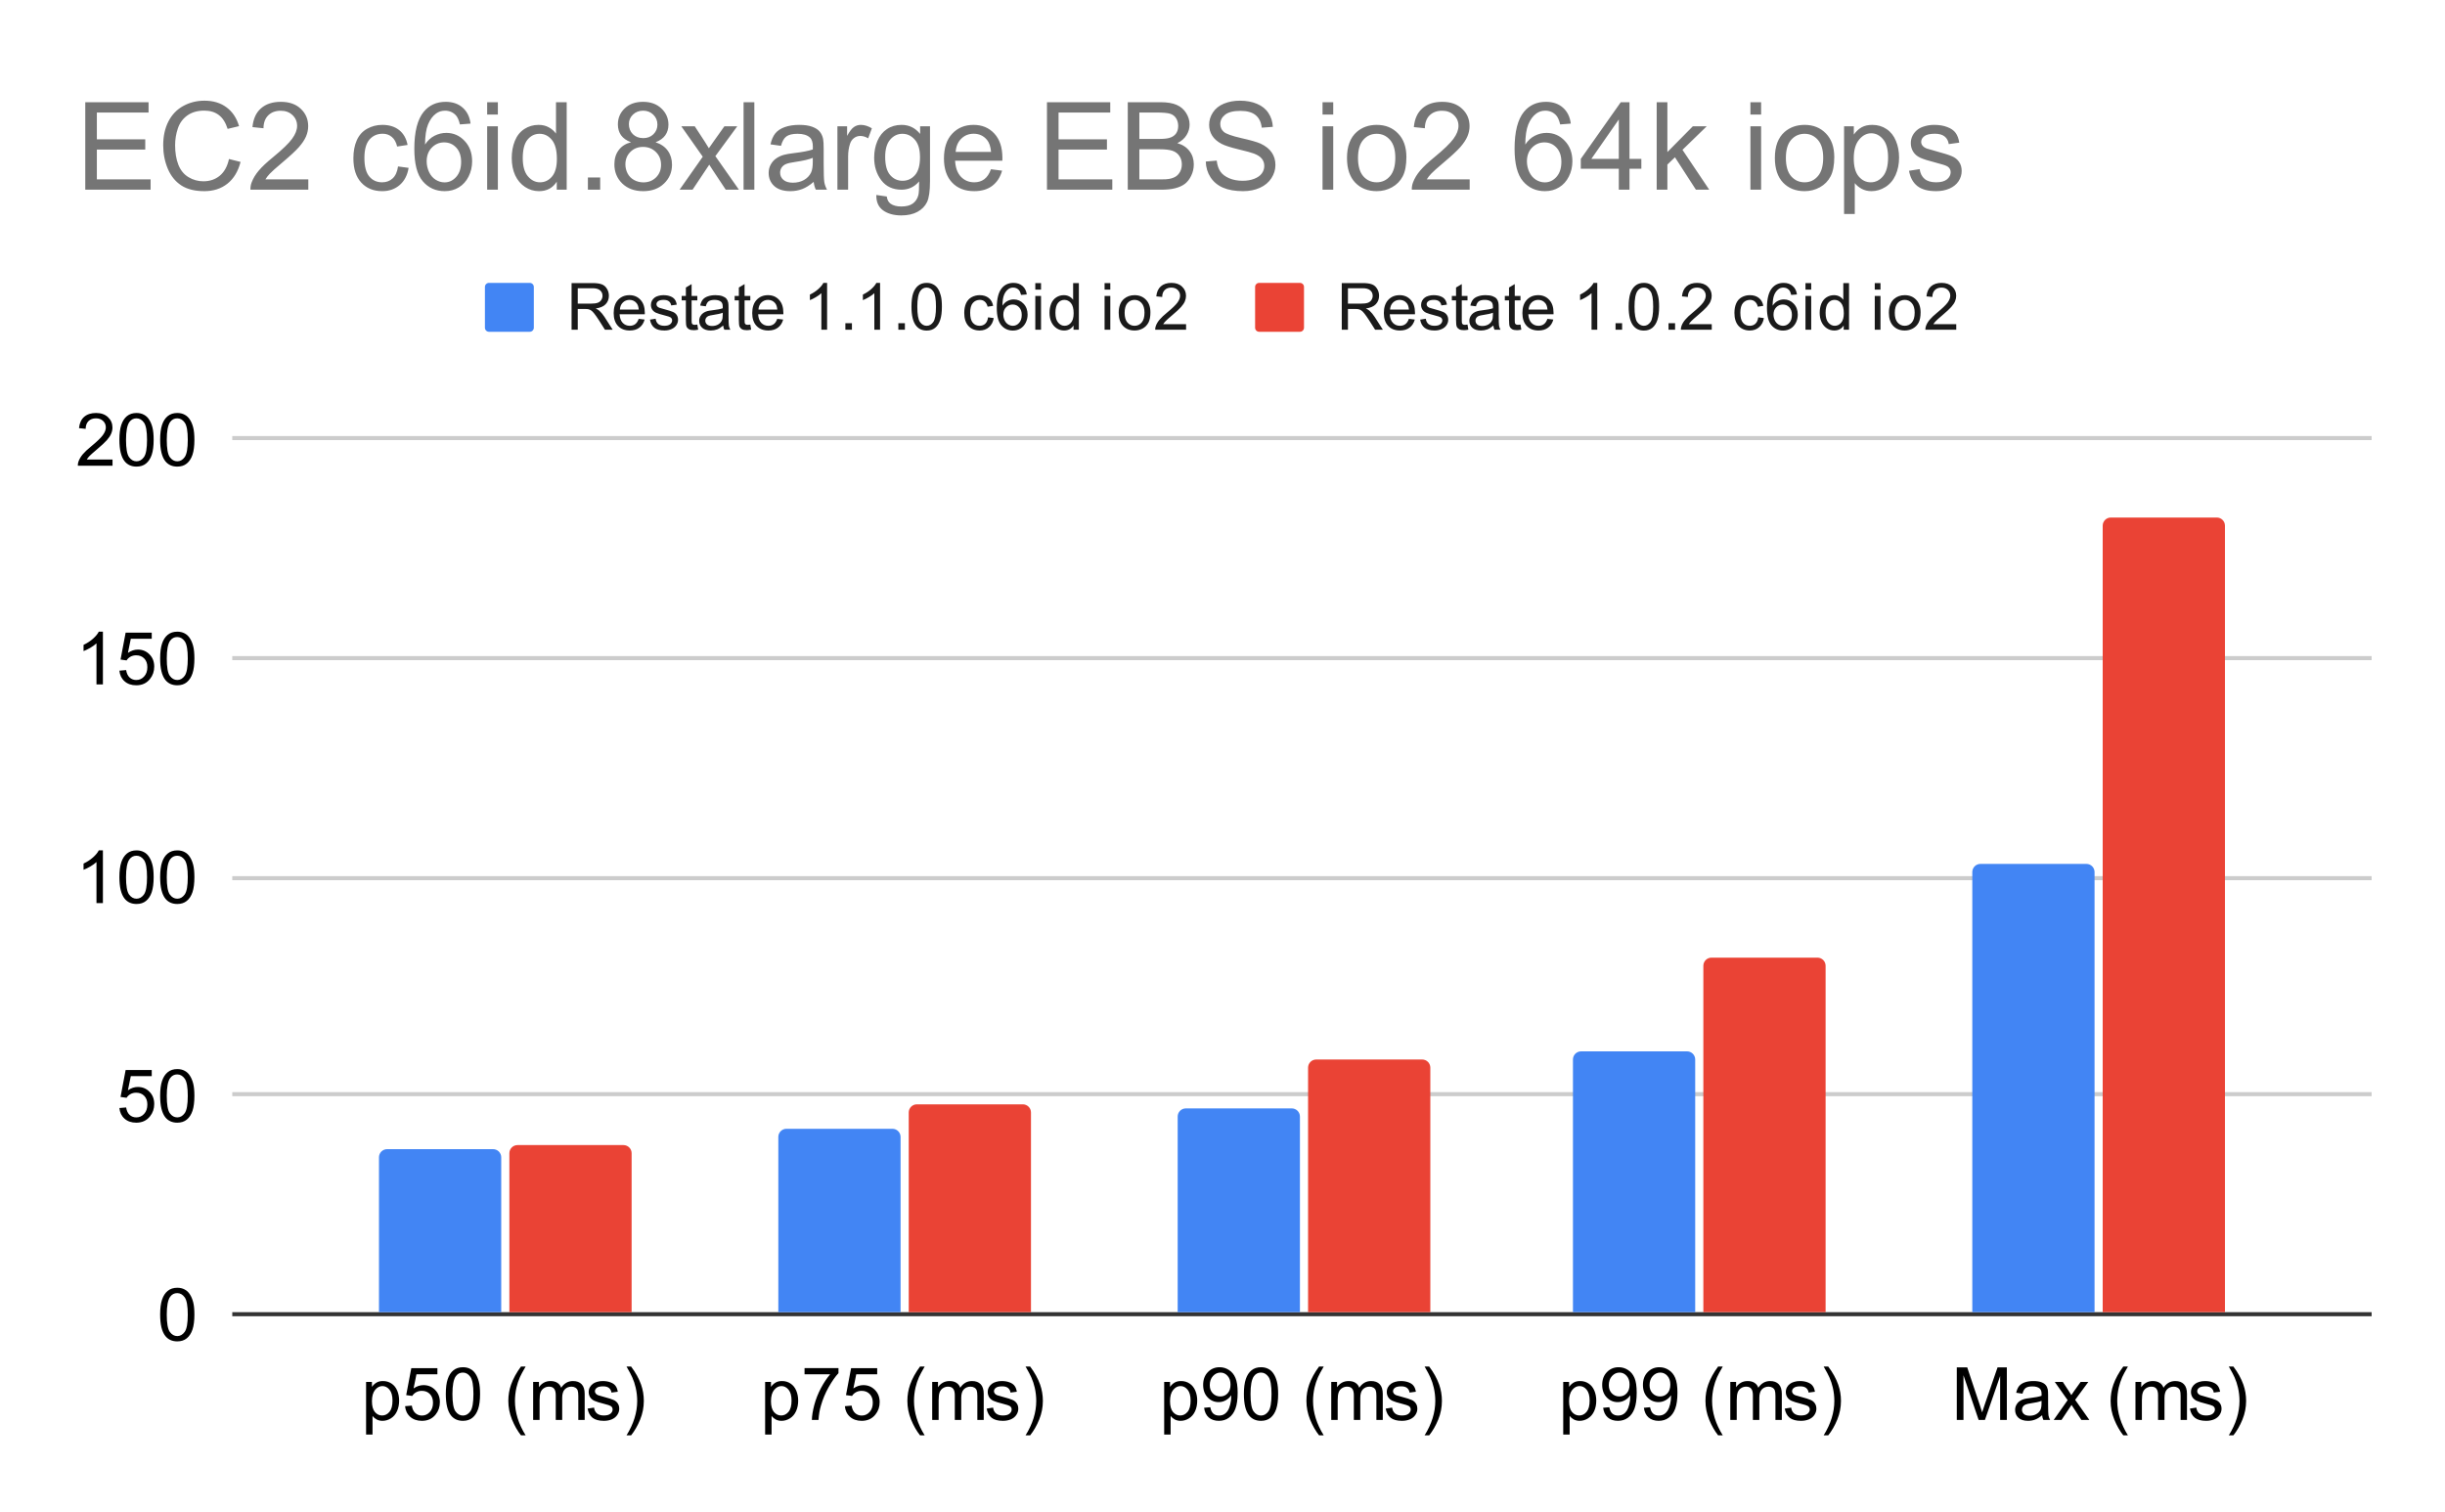
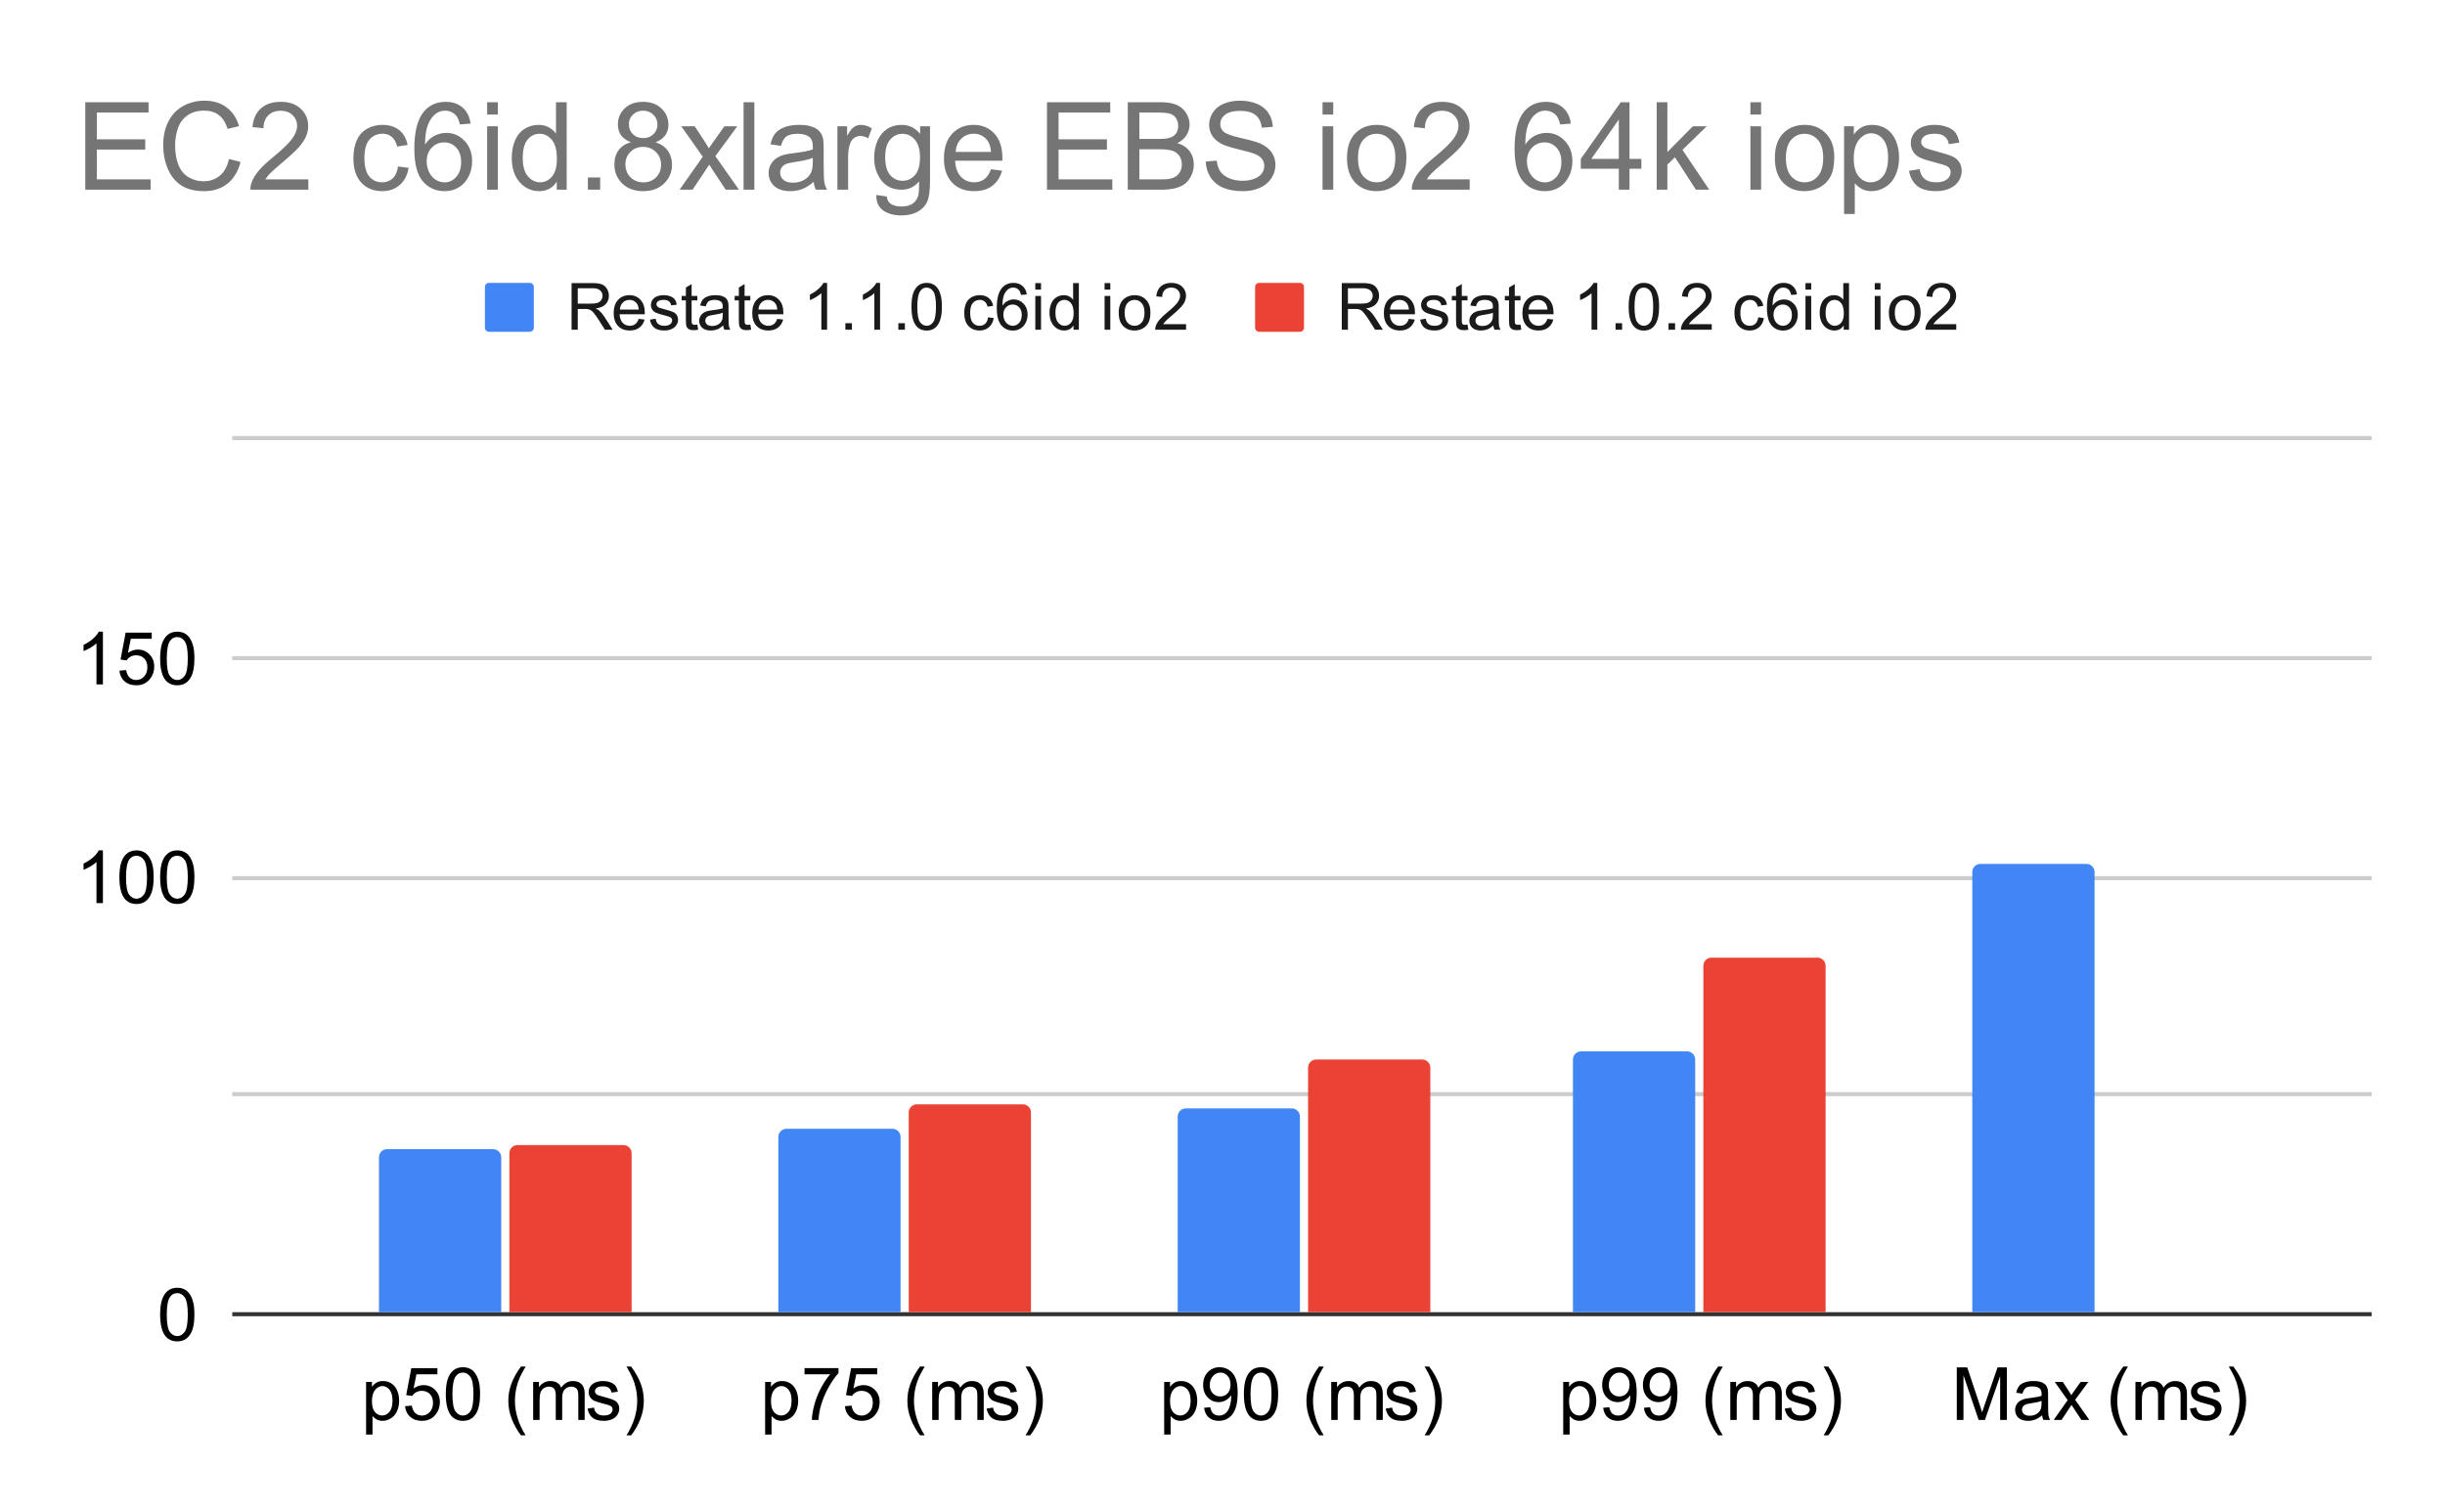
<svg xmlns="http://www.w3.org/2000/svg" version="1.1" viewBox="0.0 0.0 600.0 371.0" fill="none" stroke="none" stroke-linecap="square" stroke-miterlimit="10" width="600" height="371">
  <path fill="#ffffff" d="M0 0L600.0 0L600.0 371.0L0 371.0L0 0Z" fill-rule="nonzero" />
  <path stroke="#333333" stroke-width="1.0" stroke-linecap="butt" d="M57.5 322.5L581.5 322.5" fill-rule="nonzero" />
  <path stroke="#cccccc" stroke-width="1.0" stroke-linecap="butt" d="M57.5 268.5L581.5 268.5" fill-rule="nonzero" />
  <path stroke="#cccccc" stroke-width="1.0" stroke-linecap="butt" d="M57.5 215.5L581.5 215.5" fill-rule="nonzero" />
  <path stroke="#cccccc" stroke-width="1.0" stroke-linecap="butt" d="M57.5 161.5L581.5 161.5" fill-rule="nonzero" />
  <path stroke="#cccccc" stroke-width="1.0" stroke-linecap="butt" d="M57.5 107.5L581.5 107.5" fill-rule="nonzero" />
  <clipPath id="id_0">
    <path d="M57.55 107.783L581.45 107.783L581.45 322.45L57.55 322.45L57.55 107.783Z" clip-rule="nonzero" />
  </clipPath>
  <path stroke="#000000" stroke-width="2.0" stroke-linecap="butt" stroke-opacity="0.0" clip-path="url(#id_0)" d="M123.0 322.0L93.0 322.0L93.0 284.0C93.0 282.895 93.895 282.0 95.0 282.0L121.0 282.0C122.105 282.0 123.0 282.895 123.0 284.0Z" fill-rule="nonzero" />
  <path fill="#4285f4" clip-path="url(#id_0)" d="M123.0 322.0L93.0 322.0L93.0 284.0C93.0 282.895 93.895 282.0 95.0 282.0L121.0 282.0C122.105 282.0 123.0 282.895 123.0 284.0Z" fill-rule="nonzero" />
  <path stroke="#000000" stroke-width="2.0" stroke-linecap="butt" stroke-opacity="0.0" clip-path="url(#id_0)" d="M221.0 322.0L191.0 322.0L191.0 279.0C191.0 277.895 191.895 277.0 193.0 277.0L219.0 277.0C220.105 277.0 221.0 277.895 221.0 279.0Z" fill-rule="nonzero" />
  <path fill="#4285f4" clip-path="url(#id_0)" d="M221.0 322.0L191.0 322.0L191.0 279.0C191.0 277.895 191.895 277.0 193.0 277.0L219.0 277.0C220.105 277.0 221.0 277.895 221.0 279.0Z" fill-rule="nonzero" />
  <path stroke="#000000" stroke-width="2.0" stroke-linecap="butt" stroke-opacity="0.0" clip-path="url(#id_0)" d="M319.0 322.0L289.0 322.0L289.0 274.0C289.0 272.895 289.895 272.0 291.0 272.0L317.0 272.0C318.105 272.0 319.0 272.895 319.0 274.0Z" fill-rule="nonzero" />
  <path fill="#4285f4" clip-path="url(#id_0)" d="M319.0 322.0L289.0 322.0L289.0 274.0C289.0 272.895 289.895 272.0 291.0 272.0L317.0 272.0C318.105 272.0 319.0 272.895 319.0 274.0Z" fill-rule="nonzero" />
-   <path stroke="#000000" stroke-width="2.0" stroke-linecap="butt" stroke-opacity="0.0" clip-path="url(#id_0)" d="M416.0 322.0L386.0 322.0L386.0 260.0C386.0 258.895 386.895 258.0 388.0 258.0L414.0 258.0C415.105 258.0 416.0 258.895 416.0 260.0Z" fill-rule="nonzero" />
  <path fill="#4285f4" clip-path="url(#id_0)" d="M416.0 322.0L386.0 322.0L386.0 260.0C386.0 258.895 386.895 258.0 388.0 258.0L414.0 258.0C415.105 258.0 416.0 258.895 416.0 260.0Z" fill-rule="nonzero" />
  <path stroke="#000000" stroke-width="2.0" stroke-linecap="butt" stroke-opacity="0.0" clip-path="url(#id_0)" d="M514.0 322.0L484.0 322.0L484.0 214.0C484.0 212.895 484.895 212.0 486.0 212.0L512.0 212.0C513.105 212.0 514.0 212.895 514.0 214.0Z" fill-rule="nonzero" />
  <path fill="#4285f4" clip-path="url(#id_0)" d="M514.0 322.0L484.0 322.0L484.0 214.0C484.0 212.895 484.895 212.0 486.0 212.0L512.0 212.0C513.105 212.0 514.0 212.895 514.0 214.0Z" fill-rule="nonzero" />
  <path stroke="#000000" stroke-width="2.0" stroke-linecap="butt" stroke-opacity="0.0" clip-path="url(#id_0)" d="M155.0 322.0L125.0 322.0L125.0 283.0C125.0 281.895 125.895 281.0 127.0 281.0L153.0 281.0C154.105 281.0 155.0 281.895 155.0 283.0Z" fill-rule="nonzero" />
  <path fill="#ea4335" clip-path="url(#id_0)" d="M155.0 322.0L125.0 322.0L125.0 283.0C125.0 281.895 125.895 281.0 127.0 281.0L153.0 281.0C154.105 281.0 155.0 281.895 155.0 283.0Z" fill-rule="nonzero" />
  <path stroke="#000000" stroke-width="2.0" stroke-linecap="butt" stroke-opacity="0.0" clip-path="url(#id_0)" d="M253.0 322.0L223.0 322.0L223.0 273.0C223.0 271.895 223.895 271.0 225.0 271.0L251.0 271.0C252.105 271.0 253.0 271.895 253.0 273.0Z" fill-rule="nonzero" />
  <path fill="#ea4335" clip-path="url(#id_0)" d="M253.0 322.0L223.0 322.0L223.0 273.0C223.0 271.895 223.895 271.0 225.0 271.0L251.0 271.0C252.105 271.0 253.0 271.895 253.0 273.0Z" fill-rule="nonzero" />
  <path stroke="#000000" stroke-width="2.0" stroke-linecap="butt" stroke-opacity="0.0" clip-path="url(#id_0)" d="M351.0 322.0L321.0 322.0L321.0 262.0C321.0 260.895 321.895 260.0 323.0 260.0L349.0 260.0C350.105 260.0 351.0 260.895 351.0 262.0Z" fill-rule="nonzero" />
  <path fill="#ea4335" clip-path="url(#id_0)" d="M351.0 322.0L321.0 322.0L321.0 262.0C321.0 260.895 321.895 260.0 323.0 260.0L349.0 260.0C350.105 260.0 351.0 260.895 351.0 262.0Z" fill-rule="nonzero" />
-   <path stroke="#000000" stroke-width="2.0" stroke-linecap="butt" stroke-opacity="0.0" clip-path="url(#id_0)" d="M448.0 322.0L418.0 322.0L418.0 237.0C418.0 235.895 418.895 235.0 420.0 235.0L446.0 235.0C447.105 235.0 448.0 235.895 448.0 237.0Z" fill-rule="nonzero" />
  <path fill="#ea4335" clip-path="url(#id_0)" d="M448.0 322.0L418.0 322.0L418.0 237.0C418.0 235.895 418.895 235.0 420.0 235.0L446.0 235.0C447.105 235.0 448.0 235.895 448.0 237.0Z" fill-rule="nonzero" />
  <path stroke="#000000" stroke-width="2.0" stroke-linecap="butt" stroke-opacity="0.0" clip-path="url(#id_0)" d="M546.0 322.0L516.0 322.0L516.0 129.0C516.0 127.895 516.895 127.0 518.0 127.0L544.0 127.0C545.105 127.0 546.0 127.895 546.0 129.0Z" fill-rule="nonzero" />
-   <path fill="#ea4335" clip-path="url(#id_0)" d="M546.0 322.0L516.0 322.0L516.0 129.0C516.0 127.895 516.895 127.0 518.0 127.0L544.0 127.0C545.105 127.0 546.0 127.895 546.0 129.0Z" fill-rule="nonzero" />
  <path fill="#000000" d="M39.3 322.591Q39.3 320.309 39.769 318.919Q40.237 317.528 41.159 316.778Q42.097 316.012 43.503 316.012Q44.534 316.012 45.316 316.434Q46.097 316.841 46.597 317.637Q47.112 318.419 47.409 319.559Q47.706 320.684 47.706 322.591Q47.706 324.856 47.237 326.262Q46.769 327.653 45.831 328.419Q44.909 329.169 43.503 329.169Q41.628 329.169 40.566 327.841Q39.3 326.231 39.3 322.591ZM40.925 322.591Q40.925 325.762 41.659 326.825Q42.409 327.872 43.503 327.872Q44.581 327.872 45.331 326.825Q46.081 325.762 46.081 322.591Q46.081 319.419 45.331 318.372Q44.581 317.325 43.487 317.325Q42.394 317.325 41.737 318.247Q40.925 319.419 40.925 322.591Z" fill-rule="nonzero" />
-   <path fill="#000000" d="M29.3 271.908L30.956 271.768Q31.144 272.986 31.816 273.596Q32.487 274.205 33.441 274.205Q34.581 274.205 35.362 273.346Q36.159 272.486 36.159 271.049Q36.159 269.705 35.394 268.924Q34.644 268.143 33.409 268.143Q32.644 268.143 32.019 268.486Q31.409 268.83 31.066 269.393L29.581 269.19L30.831 262.58L37.237 262.58L37.237 264.08L32.097 264.08L31.394 267.549Q32.566 266.736 33.831 266.736Q35.519 266.736 36.675 267.908Q37.847 269.08 37.847 270.908Q37.847 272.658 36.816 273.94Q35.581 275.502 33.441 275.502Q31.675 275.502 30.566 274.518Q29.456 273.533 29.3 271.908ZM39.3 268.924Q39.3 266.643 39.769 265.252Q40.237 263.861 41.159 263.111Q42.097 262.346 43.503 262.346Q44.534 262.346 45.316 262.768Q46.097 263.174 46.597 263.971Q47.112 264.752 47.409 265.893Q47.706 267.018 47.706 268.924Q47.706 271.19 47.237 272.596Q46.769 273.986 45.831 274.752Q44.909 275.502 43.503 275.502Q41.628 275.502 40.566 274.174Q39.3 272.565 39.3 268.924ZM40.925 268.924Q40.925 272.096 41.659 273.158Q42.409 274.205 43.503 274.205Q44.581 274.205 45.331 273.158Q46.081 272.096 46.081 268.924Q46.081 265.752 45.331 264.705Q44.581 263.658 43.487 263.658Q42.394 263.658 41.737 264.58Q40.925 265.752 40.925 268.924Z" fill-rule="nonzero" />
  <path fill="#000000" d="M25.253 221.617L23.675 221.617L23.675 211.539Q23.097 212.085 22.175 212.632Q21.253 213.164 20.503 213.445L20.503 211.914Q21.831 211.289 22.831 210.398Q23.831 209.507 24.238 208.679L25.253 208.679L25.253 221.617ZM29.3 215.257Q29.3 212.976 29.769 211.585Q30.238 210.195 31.159 209.445Q32.097 208.679 33.503 208.679Q34.534 208.679 35.316 209.101Q36.097 209.507 36.597 210.304Q37.112 211.085 37.409 212.226Q37.706 213.351 37.706 215.257Q37.706 217.523 37.237 218.929Q36.769 220.32 35.831 221.085Q34.909 221.835 33.503 221.835Q31.628 221.835 30.566 220.507Q29.3 218.898 29.3 215.257ZM30.925 215.257Q30.925 218.429 31.659 219.492Q32.409 220.539 33.503 220.539Q34.581 220.539 35.331 219.492Q36.081 218.429 36.081 215.257Q36.081 212.085 35.331 211.039Q34.581 209.992 33.487 209.992Q32.394 209.992 31.738 210.914Q30.925 212.085 30.925 215.257ZM39.3 215.257Q39.3 212.976 39.769 211.585Q40.237 210.195 41.159 209.445Q42.097 208.679 43.503 208.679Q44.534 208.679 45.316 209.101Q46.097 209.507 46.597 210.304Q47.112 211.085 47.409 212.226Q47.706 213.351 47.706 215.257Q47.706 217.523 47.237 218.929Q46.769 220.32 45.831 221.085Q44.909 221.835 43.503 221.835Q41.628 221.835 40.566 220.507Q39.3 218.898 39.3 215.257ZM40.925 215.257Q40.925 218.429 41.659 219.492Q42.409 220.539 43.503 220.539Q44.581 220.539 45.331 219.492Q46.081 218.429 46.081 215.257Q46.081 212.085 45.331 211.039Q44.581 209.992 43.487 209.992Q42.394 209.992 41.737 210.914Q40.925 212.085 40.925 215.257Z" fill-rule="nonzero" />
  <path fill="#000000" d="M25.253 167.95L23.675 167.95L23.675 157.872Q23.097 158.419 22.175 158.966Q21.253 159.497 20.503 159.778L20.503 158.247Q21.831 157.622 22.831 156.731Q23.831 155.841 24.238 155.012L25.253 155.012L25.253 167.95ZM29.3 164.575L30.956 164.434Q31.144 165.653 31.816 166.262Q32.487 166.872 33.441 166.872Q34.581 166.872 35.362 166.012Q36.159 165.153 36.159 163.716Q36.159 162.372 35.394 161.591Q34.644 160.809 33.409 160.809Q32.644 160.809 32.019 161.153Q31.409 161.497 31.066 162.059L29.581 161.856L30.831 155.247L37.237 155.247L37.237 156.747L32.097 156.747L31.394 160.216Q32.566 159.403 33.831 159.403Q35.519 159.403 36.675 160.575Q37.847 161.747 37.847 163.575Q37.847 165.325 36.816 166.606Q35.581 168.169 33.441 168.169Q31.675 168.169 30.566 167.184Q29.456 166.2 29.3 164.575ZM39.3 161.591Q39.3 159.309 39.769 157.919Q40.237 156.528 41.159 155.778Q42.097 155.012 43.503 155.012Q44.534 155.012 45.316 155.434Q46.097 155.841 46.597 156.637Q47.112 157.419 47.409 158.559Q47.706 159.684 47.706 161.591Q47.706 163.856 47.237 165.262Q46.769 166.653 45.831 167.419Q44.909 168.169 43.503 168.169Q41.628 168.169 40.566 166.841Q39.3 165.231 39.3 161.591ZM40.925 161.591Q40.925 164.762 41.659 165.825Q42.409 166.872 43.503 166.872Q44.581 166.872 45.331 165.825Q46.081 164.762 46.081 161.591Q46.081 158.419 45.331 157.372Q44.581 156.325 43.487 156.325Q42.394 156.325 41.737 157.247Q40.925 158.419 40.925 161.591Z" fill-rule="nonzero" />
-   <path fill="#000000" d="M27.613 112.768L27.613 114.283L19.097 114.283Q19.081 113.705 19.284 113.19Q19.613 112.315 20.316 111.471Q21.034 110.627 22.394 109.518Q24.488 107.799 25.222 106.799Q25.972 105.783 25.972 104.893Q25.972 103.94 25.3 103.299Q24.628 102.658 23.55 102.658Q22.394 102.658 21.706 103.346Q21.034 104.033 21.019 105.236L19.394 105.065Q19.566 103.252 20.644 102.299Q21.738 101.346 23.581 101.346Q25.425 101.346 26.503 102.377Q27.597 103.408 27.597 104.924Q27.597 105.69 27.269 106.44Q26.956 107.19 26.222 108.018Q25.488 108.846 23.784 110.283Q22.363 111.486 21.956 111.908Q21.55 112.33 21.3 112.768L27.613 112.768ZM29.3 107.924Q29.3 105.643 29.769 104.252Q30.238 102.861 31.159 102.111Q32.097 101.346 33.503 101.346Q34.534 101.346 35.316 101.768Q36.097 102.174 36.597 102.971Q37.112 103.752 37.409 104.893Q37.706 106.018 37.706 107.924Q37.706 110.19 37.237 111.596Q36.769 112.986 35.831 113.752Q34.909 114.502 33.503 114.502Q31.628 114.502 30.566 113.174Q29.3 111.565 29.3 107.924ZM30.925 107.924Q30.925 111.096 31.659 112.158Q32.409 113.205 33.503 113.205Q34.581 113.205 35.331 112.158Q36.081 111.096 36.081 107.924Q36.081 104.752 35.331 103.705Q34.581 102.658 33.487 102.658Q32.394 102.658 31.738 103.58Q30.925 104.752 30.925 107.924ZM39.3 107.924Q39.3 105.643 39.769 104.252Q40.237 102.861 41.159 102.111Q42.097 101.346 43.503 101.346Q44.534 101.346 45.316 101.768Q46.097 102.174 46.597 102.971Q47.112 103.752 47.409 104.893Q47.706 106.018 47.706 107.924Q47.706 110.19 47.237 111.596Q46.769 112.986 45.831 113.752Q44.909 114.502 43.503 114.502Q41.628 114.502 40.566 113.174Q39.3 111.565 39.3 107.924ZM40.925 107.924Q40.925 111.096 41.659 112.158Q42.409 113.205 43.503 113.205Q44.581 113.205 45.331 112.158Q46.081 111.096 46.081 107.924Q46.081 104.752 45.331 103.705Q44.581 102.658 43.487 102.658Q42.394 102.658 41.737 103.58Q40.925 104.752 40.925 107.924Z" fill-rule="nonzero" />
  <path fill="#000000" d="M89.837 352.028L89.837 339.122L91.275 339.122L91.275 340.325Q91.79 339.622 92.431 339.262Q93.071 338.903 93.978 338.903Q95.181 338.903 96.087 339.528Q97.009 340.137 97.478 341.262Q97.946 342.372 97.946 343.716Q97.946 345.137 97.431 346.294Q96.915 347.434 95.931 348.059Q94.946 348.669 93.868 348.669Q93.087 348.669 92.446 348.341Q91.821 347.997 91.415 347.481L91.415 352.028L89.837 352.028ZM91.275 343.841Q91.275 345.637 91.993 346.497Q92.728 347.356 93.759 347.356Q94.821 347.356 95.571 346.466Q96.321 345.575 96.321 343.7Q96.321 341.919 95.587 341.028Q94.853 340.137 93.837 340.137Q92.821 340.137 92.04 341.091Q91.275 342.028 91.275 343.841ZM99.4 345.075L101.056 344.934Q101.243 346.153 101.915 346.762Q102.587 347.372 103.54 347.372Q104.681 347.372 105.462 346.512Q106.259 345.653 106.259 344.216Q106.259 342.872 105.493 342.091Q104.743 341.309 103.509 341.309Q102.743 341.309 102.118 341.653Q101.509 341.997 101.165 342.559L99.681 342.356L100.931 335.747L107.337 335.747L107.337 337.247L102.196 337.247L101.493 340.716Q102.665 339.903 103.931 339.903Q105.618 339.903 106.775 341.075Q107.946 342.247 107.946 344.075Q107.946 345.825 106.915 347.106Q105.681 348.669 103.54 348.669Q101.775 348.669 100.665 347.684Q99.556 346.7 99.4 345.075ZM109.4 342.091Q109.4 339.809 109.868 338.419Q110.337 337.028 111.259 336.278Q112.196 335.512 113.603 335.512Q114.634 335.512 115.415 335.934Q116.196 336.341 116.696 337.137Q117.212 337.919 117.509 339.059Q117.806 340.184 117.806 342.091Q117.806 344.356 117.337 345.762Q116.868 347.153 115.931 347.919Q115.009 348.669 113.603 348.669Q111.728 348.669 110.665 347.341Q109.4 345.731 109.4 342.091ZM111.025 342.091Q111.025 345.262 111.759 346.325Q112.509 347.372 113.603 347.372Q114.681 347.372 115.431 346.325Q116.181 345.262 116.181 342.091Q116.181 338.919 115.431 337.872Q114.681 336.825 113.587 336.825Q112.493 336.825 111.837 337.747Q111.025 338.919 111.025 342.091ZM127.853 352.231Q126.556 350.591 125.65 348.372Q124.743 346.153 124.743 343.778Q124.743 341.684 125.415 339.778Q126.212 337.544 127.853 335.341L128.993 335.341Q127.931 337.169 127.587 337.95Q127.056 339.169 126.743 340.481Q126.368 342.137 126.368 343.794Q126.368 348.012 128.993 352.231L127.853 352.231ZM130.837 348.45L130.837 339.122L132.259 339.122L132.259 340.419Q132.696 339.747 133.415 339.325Q134.15 338.903 135.087 338.903Q136.118 338.903 136.775 339.341Q137.446 339.762 137.712 340.544Q138.821 338.903 140.603 338.903Q141.993 338.903 142.728 339.684Q143.478 340.45 143.478 342.044L143.478 348.45L141.915 348.45L141.915 342.575Q141.915 341.622 141.759 341.2Q141.603 340.778 141.196 340.528Q140.79 340.278 140.243 340.278Q139.259 340.278 138.603 340.934Q137.962 341.591 137.962 343.028L137.962 348.45L136.384 348.45L136.384 342.387Q136.384 341.325 135.993 340.809Q135.603 340.278 134.728 340.278Q134.056 340.278 133.493 340.637Q132.931 340.981 132.665 341.653Q132.415 342.325 132.415 343.606L132.415 348.45L130.837 348.45ZM144.196 345.669L145.775 345.419Q145.9 346.356 146.493 346.856Q147.103 347.356 148.181 347.356Q149.275 347.356 149.806 346.919Q150.337 346.466 150.337 345.872Q150.337 345.341 149.868 345.028Q149.54 344.825 148.243 344.497Q146.509 344.059 145.837 343.747Q145.165 343.419 144.806 342.856Q144.462 342.278 144.462 341.591Q144.462 340.966 144.743 340.434Q145.04 339.903 145.525 339.559Q145.9 339.278 146.54 339.091Q147.181 338.903 147.9 338.903Q149.009 338.903 149.837 339.231Q150.665 339.544 151.056 340.091Q151.462 340.622 151.603 341.528L150.056 341.731Q149.946 341.012 149.446 340.606Q148.946 340.2 148.025 340.2Q146.931 340.2 146.462 340.559Q145.993 340.919 145.993 341.403Q145.993 341.716 146.196 341.966Q146.384 342.216 146.79 342.387Q147.04 342.466 148.196 342.794Q149.868 343.231 150.525 343.528Q151.196 343.809 151.571 344.356Q151.962 344.903 151.962 345.7Q151.962 346.497 151.493 347.2Q151.04 347.903 150.165 348.294Q149.29 348.669 148.196 348.669Q146.368 348.669 145.415 347.919Q144.462 347.153 144.196 345.669ZM154.868 352.231L153.743 352.231Q156.368 348.012 156.368 343.794Q156.368 342.137 155.993 340.512Q155.696 339.2 155.15 337.981Q154.806 337.184 153.743 335.341L154.868 335.341Q156.525 337.544 157.321 339.778Q157.993 341.684 157.993 343.778Q157.993 346.153 157.087 348.372Q156.181 350.591 154.868 352.231Z" fill-rule="nonzero" />
  <path fill="#000000" d="M187.762 352.028L187.762 339.122L189.2 339.122L189.2 340.325Q189.715 339.622 190.356 339.262Q190.997 338.903 191.903 338.903Q193.106 338.903 194.012 339.528Q194.934 340.137 195.403 341.262Q195.872 342.372 195.872 343.716Q195.872 345.137 195.356 346.294Q194.84 347.434 193.856 348.059Q192.872 348.669 191.794 348.669Q191.012 348.669 190.372 348.341Q189.747 347.997 189.34 347.481L189.34 352.028L187.762 352.028ZM189.2 343.841Q189.2 345.637 189.919 346.497Q190.653 347.356 191.684 347.356Q192.747 347.356 193.497 346.466Q194.247 345.575 194.247 343.7Q194.247 341.919 193.512 341.028Q192.778 340.137 191.762 340.137Q190.747 340.137 189.965 341.091Q189.2 342.028 189.2 343.841ZM197.434 337.247L197.434 335.731L205.762 335.731L205.762 336.966Q204.544 338.278 203.325 340.45Q202.122 342.606 201.465 344.903Q200.981 346.528 200.856 348.45L199.231 348.45Q199.262 346.934 199.825 344.778Q200.403 342.622 201.465 340.622Q202.528 338.622 203.731 337.247L197.434 337.247ZM207.325 345.075L208.981 344.934Q209.169 346.153 209.84 346.762Q210.512 347.372 211.465 347.372Q212.606 347.372 213.387 346.512Q214.184 345.653 214.184 344.216Q214.184 342.872 213.419 342.091Q212.669 341.309 211.434 341.309Q210.669 341.309 210.044 341.653Q209.434 341.997 209.09 342.559L207.606 342.356L208.856 335.747L215.262 335.747L215.262 337.247L210.122 337.247L209.419 340.716Q210.59 339.903 211.856 339.903Q213.544 339.903 214.7 341.075Q215.872 342.247 215.872 344.075Q215.872 345.825 214.84 347.106Q213.606 348.669 211.465 348.669Q209.7 348.669 208.59 347.684Q207.481 346.7 207.325 345.075ZM225.778 352.231Q224.481 350.591 223.575 348.372Q222.669 346.153 222.669 343.778Q222.669 341.684 223.34 339.778Q224.137 337.544 225.778 335.341L226.919 335.341Q225.856 337.169 225.512 337.95Q224.981 339.169 224.669 340.481Q224.294 342.137 224.294 343.794Q224.294 348.012 226.919 352.231L225.778 352.231ZM228.762 348.45L228.762 339.122L230.184 339.122L230.184 340.419Q230.622 339.747 231.34 339.325Q232.075 338.903 233.012 338.903Q234.044 338.903 234.7 339.341Q235.372 339.762 235.637 340.544Q236.747 338.903 238.528 338.903Q239.919 338.903 240.653 339.684Q241.403 340.45 241.403 342.044L241.403 348.45L239.84 348.45L239.84 342.575Q239.84 341.622 239.684 341.2Q239.528 340.778 239.122 340.528Q238.715 340.278 238.169 340.278Q237.184 340.278 236.528 340.934Q235.887 341.591 235.887 343.028L235.887 348.45L234.309 348.45L234.309 342.387Q234.309 341.325 233.919 340.809Q233.528 340.278 232.653 340.278Q231.981 340.278 231.419 340.637Q230.856 340.981 230.59 341.653Q230.34 342.325 230.34 343.606L230.34 348.45L228.762 348.45ZM242.122 345.669L243.7 345.419Q243.825 346.356 244.419 346.856Q245.028 347.356 246.106 347.356Q247.2 347.356 247.731 346.919Q248.262 346.466 248.262 345.872Q248.262 345.341 247.794 345.028Q247.465 344.825 246.169 344.497Q244.434 344.059 243.762 343.747Q243.09 343.419 242.731 342.856Q242.387 342.278 242.387 341.591Q242.387 340.966 242.669 340.434Q242.965 339.903 243.45 339.559Q243.825 339.278 244.465 339.091Q245.106 338.903 245.825 338.903Q246.934 338.903 247.762 339.231Q248.59 339.544 248.981 340.091Q249.387 340.622 249.528 341.528L247.981 341.731Q247.872 341.012 247.372 340.606Q246.872 340.2 245.95 340.2Q244.856 340.2 244.387 340.559Q243.919 340.919 243.919 341.403Q243.919 341.716 244.122 341.966Q244.309 342.216 244.715 342.387Q244.965 342.466 246.122 342.794Q247.794 343.231 248.45 343.528Q249.122 343.809 249.497 344.356Q249.887 344.903 249.887 345.7Q249.887 346.497 249.419 347.2Q248.965 347.903 248.09 348.294Q247.215 348.669 246.122 348.669Q244.294 348.669 243.34 347.919Q242.387 347.153 242.122 345.669ZM252.794 352.231L251.669 352.231Q254.294 348.012 254.294 343.794Q254.294 342.137 253.919 340.512Q253.622 339.2 253.075 337.981Q252.731 337.184 251.669 335.341L252.794 335.341Q254.45 337.544 255.247 339.778Q255.919 341.684 255.919 343.778Q255.919 346.153 255.012 348.372Q254.106 350.591 252.794 352.231Z" fill-rule="nonzero" />
  <path fill="#000000" d="M285.688 352.028L285.688 339.122L287.125 339.122L287.125 340.325Q287.641 339.622 288.281 339.262Q288.922 338.903 289.828 338.903Q291.031 338.903 291.938 339.528Q292.859 340.137 293.328 341.262Q293.797 342.372 293.797 343.716Q293.797 345.137 293.281 346.294Q292.766 347.434 291.781 348.059Q290.797 348.669 289.719 348.669Q288.938 348.669 288.297 348.341Q287.672 347.997 287.266 347.481L287.266 352.028L285.688 352.028ZM287.125 343.841Q287.125 345.637 287.844 346.497Q288.578 347.356 289.609 347.356Q290.672 347.356 291.422 346.466Q292.172 345.575 292.172 343.7Q292.172 341.919 291.438 341.028Q290.703 340.137 289.688 340.137Q288.672 340.137 287.891 341.091Q287.125 342.028 287.125 343.841ZM295.484 345.466L297.0 345.325Q297.203 346.403 297.734 346.887Q298.281 347.372 299.141 347.372Q299.875 347.372 300.422 347.044Q300.969 346.7 301.312 346.153Q301.672 345.591 301.906 344.637Q302.141 343.684 302.141 342.7Q302.141 342.591 302.141 342.387Q301.656 343.137 300.828 343.606Q300.016 344.075 299.062 344.075Q297.469 344.075 296.359 342.919Q295.25 341.762 295.25 339.856Q295.25 337.903 296.406 336.716Q297.562 335.512 299.297 335.512Q300.562 335.512 301.594 336.2Q302.641 336.872 303.172 338.122Q303.719 339.372 303.719 341.747Q303.719 344.216 303.172 345.684Q302.641 347.137 301.578 347.903Q300.531 348.669 299.109 348.669Q297.594 348.669 296.625 347.841Q295.672 346.997 295.484 345.466ZM301.969 339.778Q301.969 338.419 301.234 337.622Q300.516 336.825 299.5 336.825Q298.438 336.825 297.656 337.684Q296.875 338.544 296.875 339.919Q296.875 341.153 297.609 341.919Q298.359 342.684 299.453 342.684Q300.547 342.684 301.25 341.919Q301.969 341.153 301.969 339.778ZM305.25 342.091Q305.25 339.809 305.719 338.419Q306.188 337.028 307.109 336.278Q308.047 335.512 309.453 335.512Q310.484 335.512 311.266 335.934Q312.047 336.341 312.547 337.137Q313.062 337.919 313.359 339.059Q313.656 340.184 313.656 342.091Q313.656 344.356 313.188 345.762Q312.719 347.153 311.781 347.919Q310.859 348.669 309.453 348.669Q307.578 348.669 306.516 347.341Q305.25 345.731 305.25 342.091ZM306.875 342.091Q306.875 345.262 307.609 346.325Q308.359 347.372 309.453 347.372Q310.531 347.372 311.281 346.325Q312.031 345.262 312.031 342.091Q312.031 338.919 311.281 337.872Q310.531 336.825 309.438 336.825Q308.344 336.825 307.688 337.747Q306.875 338.919 306.875 342.091ZM323.703 352.231Q322.406 350.591 321.5 348.372Q320.594 346.153 320.594 343.778Q320.594 341.684 321.266 339.778Q322.062 337.544 323.703 335.341L324.844 335.341Q323.781 337.169 323.438 337.95Q322.906 339.169 322.594 340.481Q322.219 342.137 322.219 343.794Q322.219 348.012 324.844 352.231L323.703 352.231ZM326.688 348.45L326.688 339.122L328.109 339.122L328.109 340.419Q328.547 339.747 329.266 339.325Q330.0 338.903 330.938 338.903Q331.969 338.903 332.625 339.341Q333.297 339.762 333.562 340.544Q334.672 338.903 336.453 338.903Q337.844 338.903 338.578 339.684Q339.328 340.45 339.328 342.044L339.328 348.45L337.766 348.45L337.766 342.575Q337.766 341.622 337.609 341.2Q337.453 340.778 337.047 340.528Q336.641 340.278 336.094 340.278Q335.109 340.278 334.453 340.934Q333.812 341.591 333.812 343.028L333.812 348.45L332.234 348.45L332.234 342.387Q332.234 341.325 331.844 340.809Q331.453 340.278 330.578 340.278Q329.906 340.278 329.344 340.637Q328.781 340.981 328.516 341.653Q328.266 342.325 328.266 343.606L328.266 348.45L326.688 348.45ZM340.047 345.669L341.625 345.419Q341.75 346.356 342.344 346.856Q342.953 347.356 344.031 347.356Q345.125 347.356 345.656 346.919Q346.188 346.466 346.188 345.872Q346.188 345.341 345.719 345.028Q345.391 344.825 344.094 344.497Q342.359 344.059 341.688 343.747Q341.016 343.419 340.656 342.856Q340.312 342.278 340.312 341.591Q340.312 340.966 340.594 340.434Q340.891 339.903 341.375 339.559Q341.75 339.278 342.391 339.091Q343.031 338.903 343.75 338.903Q344.859 338.903 345.688 339.231Q346.516 339.544 346.906 340.091Q347.312 340.622 347.453 341.528L345.906 341.731Q345.797 341.012 345.297 340.606Q344.797 340.2 343.875 340.2Q342.781 340.2 342.312 340.559Q341.844 340.919 341.844 341.403Q341.844 341.716 342.047 341.966Q342.234 342.216 342.641 342.387Q342.891 342.466 344.047 342.794Q345.719 343.231 346.375 343.528Q347.047 343.809 347.422 344.356Q347.812 344.903 347.812 345.7Q347.812 346.497 347.344 347.2Q346.891 347.903 346.016 348.294Q345.141 348.669 344.047 348.669Q342.219 348.669 341.266 347.919Q340.312 347.153 340.047 345.669ZM350.719 352.231L349.594 352.231Q352.219 348.012 352.219 343.794Q352.219 342.137 351.844 340.512Q351.547 339.2 351.0 337.981Q350.656 337.184 349.594 335.341L350.719 335.341Q352.375 337.544 353.172 339.778Q353.844 341.684 353.844 343.778Q353.844 346.153 352.938 348.372Q352.031 350.591 350.719 352.231Z" fill-rule="nonzero" />
  <path fill="#000000" d="M383.613 352.028L383.613 339.122L385.05 339.122L385.05 340.325Q385.566 339.622 386.206 339.262Q386.847 338.903 387.753 338.903Q388.956 338.903 389.863 339.528Q390.785 340.137 391.253 341.262Q391.722 342.372 391.722 343.716Q391.722 345.137 391.206 346.294Q390.691 347.434 389.706 348.059Q388.722 348.669 387.644 348.669Q386.863 348.669 386.222 348.341Q385.597 347.997 385.191 347.481L385.191 352.028L383.613 352.028ZM385.05 343.841Q385.05 345.637 385.769 346.497Q386.503 347.356 387.535 347.356Q388.597 347.356 389.347 346.466Q390.097 345.575 390.097 343.7Q390.097 341.919 389.363 341.028Q388.628 340.137 387.613 340.137Q386.597 340.137 385.816 341.091Q385.05 342.028 385.05 343.841ZM393.41 345.466L394.925 345.325Q395.128 346.403 395.66 346.887Q396.206 347.372 397.066 347.372Q397.8 347.372 398.347 347.044Q398.894 346.7 399.238 346.153Q399.597 345.591 399.831 344.637Q400.066 343.684 400.066 342.7Q400.066 342.591 400.066 342.387Q399.581 343.137 398.753 343.606Q397.941 344.075 396.988 344.075Q395.394 344.075 394.285 342.919Q393.175 341.762 393.175 339.856Q393.175 337.903 394.331 336.716Q395.488 335.512 397.222 335.512Q398.488 335.512 399.519 336.2Q400.566 336.872 401.097 338.122Q401.644 339.372 401.644 341.747Q401.644 344.216 401.097 345.684Q400.566 347.137 399.503 347.903Q398.456 348.669 397.035 348.669Q395.519 348.669 394.55 347.841Q393.597 346.997 393.41 345.466ZM399.894 339.778Q399.894 338.419 399.16 337.622Q398.441 336.825 397.425 336.825Q396.363 336.825 395.581 337.684Q394.8 338.544 394.8 339.919Q394.8 341.153 395.535 341.919Q396.285 342.684 397.378 342.684Q398.472 342.684 399.175 341.919Q399.894 341.153 399.894 339.778ZM403.41 345.466L404.925 345.325Q405.128 346.403 405.66 346.887Q406.206 347.372 407.066 347.372Q407.8 347.372 408.347 347.044Q408.894 346.7 409.238 346.153Q409.597 345.591 409.831 344.637Q410.066 343.684 410.066 342.7Q410.066 342.591 410.066 342.387Q409.581 343.137 408.753 343.606Q407.941 344.075 406.988 344.075Q405.394 344.075 404.285 342.919Q403.175 341.762 403.175 339.856Q403.175 337.903 404.331 336.716Q405.488 335.512 407.222 335.512Q408.488 335.512 409.519 336.2Q410.566 336.872 411.097 338.122Q411.644 339.372 411.644 341.747Q411.644 344.216 411.097 345.684Q410.566 347.137 409.503 347.903Q408.456 348.669 407.035 348.669Q405.519 348.669 404.55 347.841Q403.597 346.997 403.41 345.466ZM409.894 339.778Q409.894 338.419 409.16 337.622Q408.441 336.825 407.425 336.825Q406.363 336.825 405.581 337.684Q404.8 338.544 404.8 339.919Q404.8 341.153 405.535 341.919Q406.285 342.684 407.378 342.684Q408.472 342.684 409.175 341.919Q409.894 341.153 409.894 339.778ZM421.628 352.231Q420.331 350.591 419.425 348.372Q418.519 346.153 418.519 343.778Q418.519 341.684 419.191 339.778Q419.988 337.544 421.628 335.341L422.769 335.341Q421.706 337.169 421.363 337.95Q420.831 339.169 420.519 340.481Q420.144 342.137 420.144 343.794Q420.144 348.012 422.769 352.231L421.628 352.231ZM424.613 348.45L424.613 339.122L426.035 339.122L426.035 340.419Q426.472 339.747 427.191 339.325Q427.925 338.903 428.863 338.903Q429.894 338.903 430.55 339.341Q431.222 339.762 431.488 340.544Q432.597 338.903 434.378 338.903Q435.769 338.903 436.503 339.684Q437.253 340.45 437.253 342.044L437.253 348.45L435.691 348.45L435.691 342.575Q435.691 341.622 435.535 341.2Q435.378 340.778 434.972 340.528Q434.566 340.278 434.019 340.278Q433.035 340.278 432.378 340.934Q431.738 341.591 431.738 343.028L431.738 348.45L430.16 348.45L430.16 342.387Q430.16 341.325 429.769 340.809Q429.378 340.278 428.503 340.278Q427.831 340.278 427.269 340.637Q426.706 340.981 426.441 341.653Q426.191 342.325 426.191 343.606L426.191 348.45L424.613 348.45ZM437.972 345.669L439.55 345.419Q439.675 346.356 440.269 346.856Q440.878 347.356 441.956 347.356Q443.05 347.356 443.581 346.919Q444.113 346.466 444.113 345.872Q444.113 345.341 443.644 345.028Q443.316 344.825 442.019 344.497Q440.285 344.059 439.613 343.747Q438.941 343.419 438.581 342.856Q438.238 342.278 438.238 341.591Q438.238 340.966 438.519 340.434Q438.816 339.903 439.3 339.559Q439.675 339.278 440.316 339.091Q440.956 338.903 441.675 338.903Q442.785 338.903 443.613 339.231Q444.441 339.544 444.831 340.091Q445.238 340.622 445.378 341.528L443.831 341.731Q443.722 341.012 443.222 340.606Q442.722 340.2 441.8 340.2Q440.706 340.2 440.238 340.559Q439.769 340.919 439.769 341.403Q439.769 341.716 439.972 341.966Q440.16 342.216 440.566 342.387Q440.816 342.466 441.972 342.794Q443.644 343.231 444.3 343.528Q444.972 343.809 445.347 344.356Q445.738 344.903 445.738 345.7Q445.738 346.497 445.269 347.2Q444.816 347.903 443.941 348.294Q443.066 348.669 441.972 348.669Q440.144 348.669 439.191 347.919Q438.238 347.153 437.972 345.669ZM448.644 352.231L447.519 352.231Q450.144 348.012 450.144 343.794Q450.144 342.137 449.769 340.512Q449.472 339.2 448.925 337.981Q448.581 337.184 447.519 335.341L448.644 335.341Q450.3 337.544 451.097 339.778Q451.769 341.684 451.769 343.778Q451.769 346.153 450.863 348.372Q449.956 350.591 448.644 352.231Z" fill-rule="nonzero" />
  <path fill="#000000" d="M480.194 348.45L480.194 335.559L482.757 335.559L485.804 344.684Q486.225 345.966 486.413 346.591Q486.632 345.887 487.1 344.528L490.194 335.559L492.475 335.559L492.475 348.45L490.835 348.45L490.835 337.669L487.1 348.45L485.554 348.45L481.835 337.481L481.835 348.45L480.194 348.45ZM501.132 347.294Q500.257 348.044 499.429 348.356Q498.616 348.669 497.694 348.669Q496.147 348.669 495.319 347.919Q494.507 347.153 494.507 345.981Q494.507 345.309 494.819 344.747Q495.132 344.169 495.632 343.825Q496.132 343.481 496.772 343.309Q497.241 343.184 498.179 343.075Q500.085 342.841 500.991 342.528Q501.007 342.2 501.007 342.106Q501.007 341.153 500.554 340.747Q499.944 340.216 498.757 340.216Q497.632 340.216 497.1 340.606Q496.569 340.997 496.319 341.997L494.772 341.778Q494.991 340.778 495.46 340.169Q495.944 339.559 496.85 339.231Q497.772 338.903 498.991 338.903Q500.179 338.903 500.929 339.184Q501.679 339.466 502.022 339.903Q502.382 340.325 502.522 340.966Q502.6 341.372 502.6 342.434L502.6 344.544Q502.6 346.747 502.694 347.341Q502.804 347.919 503.1 348.45L501.444 348.45Q501.194 347.95 501.132 347.294ZM500.991 343.762Q500.132 344.122 498.413 344.356Q497.444 344.497 497.038 344.684Q496.632 344.856 496.413 345.2Q496.194 345.528 496.194 345.95Q496.194 346.575 496.663 346.997Q497.147 347.419 498.069 347.419Q498.991 347.419 499.694 347.028Q500.413 346.622 500.741 345.934Q500.991 345.387 500.991 344.341L500.991 343.762ZM503.975 348.45L507.397 343.591L504.241 339.122L506.21 339.122L507.647 341.309Q508.054 341.934 508.304 342.356Q508.679 341.762 509.007 341.325L510.585 339.122L512.475 339.122L509.241 343.512L512.725 348.45L510.772 348.45L508.866 345.544L508.35 344.762L505.897 348.45L503.975 348.45ZM521.054 352.231Q519.757 350.591 518.85 348.372Q517.944 346.153 517.944 343.778Q517.944 341.684 518.616 339.778Q519.413 337.544 521.054 335.341L522.194 335.341Q521.132 337.169 520.788 337.95Q520.257 339.169 519.944 340.481Q519.569 342.137 519.569 343.794Q519.569 348.012 522.194 352.231L521.054 352.231ZM524.038 348.45L524.038 339.122L525.46 339.122L525.46 340.419Q525.897 339.747 526.616 339.325Q527.35 338.903 528.288 338.903Q529.319 338.903 529.975 339.341Q530.647 339.762 530.913 340.544Q532.022 338.903 533.804 338.903Q535.194 338.903 535.929 339.684Q536.679 340.45 536.679 342.044L536.679 348.45L535.116 348.45L535.116 342.575Q535.116 341.622 534.96 341.2Q534.804 340.778 534.397 340.528Q533.991 340.278 533.444 340.278Q532.46 340.278 531.804 340.934Q531.163 341.591 531.163 343.028L531.163 348.45L529.585 348.45L529.585 342.387Q529.585 341.325 529.194 340.809Q528.804 340.278 527.929 340.278Q527.257 340.278 526.694 340.637Q526.132 340.981 525.866 341.653Q525.616 342.325 525.616 343.606L525.616 348.45L524.038 348.45ZM537.397 345.669L538.975 345.419Q539.1 346.356 539.694 346.856Q540.304 347.356 541.382 347.356Q542.475 347.356 543.007 346.919Q543.538 346.466 543.538 345.872Q543.538 345.341 543.069 345.028Q542.741 344.825 541.444 344.497Q539.71 344.059 539.038 343.747Q538.366 343.419 538.007 342.856Q537.663 342.278 537.663 341.591Q537.663 340.966 537.944 340.434Q538.241 339.903 538.725 339.559Q539.1 339.278 539.741 339.091Q540.382 338.903 541.1 338.903Q542.21 338.903 543.038 339.231Q543.866 339.544 544.257 340.091Q544.663 340.622 544.804 341.528L543.257 341.731Q543.147 341.012 542.647 340.606Q542.147 340.2 541.225 340.2Q540.132 340.2 539.663 340.559Q539.194 340.919 539.194 341.403Q539.194 341.716 539.397 341.966Q539.585 342.216 539.991 342.387Q540.241 342.466 541.397 342.794Q543.069 343.231 543.725 343.528Q544.397 343.809 544.772 344.356Q545.163 344.903 545.163 345.7Q545.163 346.497 544.694 347.2Q544.241 347.903 543.366 348.294Q542.491 348.669 541.397 348.669Q539.569 348.669 538.616 347.919Q537.663 347.153 537.397 345.669ZM548.069 352.231L546.944 352.231Q549.569 348.012 549.569 343.794Q549.569 342.137 549.194 340.512Q548.897 339.2 548.35 337.981Q548.007 337.184 546.944 335.341L548.069 335.341Q549.725 337.544 550.522 339.778Q551.194 341.684 551.194 343.778Q551.194 346.153 550.288 348.372Q549.382 350.591 548.069 352.231Z" fill-rule="nonzero" />
  <path fill="#4285f4" d="M119.0 70.417C119.0 69.864 119.448 69.417 120.0 69.417L130.0 69.417C130.552 69.417 131.0 69.864 131.0 70.417L131.0 80.417C131.0 80.969 130.552 81.417 130.0 81.417L120.0 81.417C119.448 81.417 119.0 80.969 119.0 80.417Z" fill-rule="nonzero" />
  <path fill="#1a1a1a" d="M140.266 80.917L140.266 69.464L145.344 69.464Q146.875 69.464 147.672 69.776Q148.469 70.073 148.938 70.854Q149.422 71.635 149.422 72.589Q149.422 73.807 148.625 74.651Q147.844 75.479 146.188 75.698Q146.797 75.995 147.109 76.276Q147.766 76.885 148.359 77.792L150.359 80.917L148.453 80.917L146.938 78.526Q146.266 77.495 145.828 76.948Q145.406 76.401 145.062 76.182Q144.734 75.964 144.375 75.885Q144.125 75.823 143.531 75.823L141.781 75.823L141.781 80.917L140.266 80.917ZM141.781 74.51L145.031 74.51Q146.078 74.51 146.656 74.307Q147.25 74.089 147.547 73.62Q147.859 73.135 147.859 72.589Q147.859 71.776 147.266 71.26Q146.672 70.729 145.406 70.729L141.781 70.729L141.781 74.51ZM156.734 78.245L158.188 78.417Q157.844 79.698 156.906 80.401Q155.984 81.104 154.547 81.104Q152.719 81.104 151.656 79.979Q150.594 78.854 150.594 76.839Q150.594 74.745 151.672 73.589Q152.75 72.432 154.469 72.432Q156.125 72.432 157.172 73.573Q158.234 74.698 158.234 76.745Q158.234 76.87 158.234 77.12L152.047 77.12Q152.125 78.495 152.812 79.229Q153.516 79.948 154.547 79.948Q155.328 79.948 155.875 79.542Q156.422 79.135 156.734 78.245ZM152.125 75.964L156.75 75.964Q156.656 74.917 156.219 74.401Q155.547 73.589 154.484 73.589Q153.516 73.589 152.844 74.245Q152.188 74.885 152.125 75.964ZM159.5 78.432L160.891 78.214Q161.0 79.057 161.531 79.51Q162.078 79.948 163.031 79.948Q164.0 79.948 164.469 79.557Q164.938 79.151 164.938 78.62Q164.938 78.151 164.531 77.87Q164.234 77.682 163.094 77.401Q161.547 77.01 160.938 76.729Q160.344 76.432 160.031 75.932Q159.734 75.432 159.734 74.823Q159.734 74.26 159.984 73.792Q160.234 73.323 160.672 73.01Q161.0 72.76 161.562 72.604Q162.141 72.432 162.781 72.432Q163.766 72.432 164.5 72.714Q165.234 72.995 165.578 73.479Q165.938 73.948 166.078 74.76L164.703 74.948Q164.609 74.307 164.156 73.948Q163.703 73.589 162.891 73.589Q161.922 73.589 161.5 73.917Q161.094 74.229 161.094 74.651Q161.094 74.932 161.266 75.151Q161.438 75.37 161.797 75.526Q162.016 75.604 163.047 75.885Q164.531 76.276 165.125 76.542Q165.719 76.792 166.047 77.276Q166.391 77.76 166.391 78.479Q166.391 79.182 165.969 79.807Q165.562 80.417 164.781 80.76Q164.016 81.104 163.047 81.104Q161.422 81.104 160.578 80.432Q159.734 79.76 159.5 78.432ZM171.125 79.651L171.328 80.901Q170.734 81.026 170.266 81.026Q169.5 81.026 169.078 80.792Q168.656 80.542 168.484 80.151Q168.312 79.745 168.312 78.479L168.312 73.714L167.281 73.714L167.281 72.62L168.312 72.62L168.312 70.557L169.719 69.714L169.719 72.62L171.125 72.62L171.125 73.714L169.719 73.714L169.719 78.557Q169.719 79.167 169.781 79.339Q169.859 79.51 170.031 79.62Q170.203 79.714 170.516 79.714Q170.75 79.714 171.125 79.651ZM177.469 79.885Q176.688 80.557 175.969 80.839Q175.25 81.104 174.422 81.104Q173.047 81.104 172.312 80.432Q171.578 79.76 171.578 78.729Q171.578 78.12 171.859 77.62Q172.141 77.104 172.578 76.807Q173.031 76.495 173.594 76.339Q174.016 76.229 174.844 76.135Q176.547 75.932 177.359 75.651Q177.359 75.354 177.359 75.276Q177.359 74.417 176.969 74.073Q176.422 73.589 175.359 73.589Q174.375 73.589 173.891 73.948Q173.422 74.292 173.203 75.167L171.828 74.979Q172.016 74.104 172.438 73.557Q172.875 73.01 173.688 72.729Q174.5 72.432 175.562 72.432Q176.625 72.432 177.281 72.682Q177.953 72.932 178.266 73.307Q178.578 73.682 178.703 74.26Q178.781 74.62 178.781 75.557L178.781 77.432Q178.781 79.401 178.859 79.917Q178.953 80.432 179.219 80.917L177.75 80.917Q177.531 80.479 177.469 79.885ZM177.359 76.745Q176.594 77.057 175.062 77.276Q174.188 77.401 173.828 77.557Q173.469 77.714 173.266 78.026Q173.078 78.323 173.078 78.682Q173.078 79.245 173.5 79.62Q173.938 79.995 174.75 79.995Q175.562 79.995 176.188 79.651Q176.828 79.292 177.125 78.667Q177.359 78.198 177.359 77.26L177.359 76.745ZM184.125 79.651L184.328 80.901Q183.734 81.026 183.266 81.026Q182.5 81.026 182.078 80.792Q181.656 80.542 181.484 80.151Q181.312 79.745 181.312 78.479L181.312 73.714L180.281 73.714L180.281 72.62L181.312 72.62L181.312 70.557L182.719 69.714L182.719 72.62L184.125 72.62L184.125 73.714L182.719 73.714L182.719 78.557Q182.719 79.167 182.781 79.339Q182.859 79.51 183.031 79.62Q183.203 79.714 183.516 79.714Q183.75 79.714 184.125 79.651ZM190.734 78.245L192.188 78.417Q191.844 79.698 190.906 80.401Q189.984 81.104 188.547 81.104Q186.719 81.104 185.656 79.979Q184.594 78.854 184.594 76.839Q184.594 74.745 185.672 73.589Q186.75 72.432 188.469 72.432Q190.125 72.432 191.172 73.573Q192.234 74.698 192.234 76.745Q192.234 76.87 192.234 77.12L186.047 77.12Q186.125 78.495 186.812 79.229Q187.516 79.948 188.547 79.948Q189.328 79.948 189.875 79.542Q190.422 79.135 190.734 78.245ZM186.125 75.964L190.75 75.964Q190.656 74.917 190.219 74.401Q189.547 73.589 188.484 73.589Q187.516 73.589 186.844 74.245Q186.188 74.885 186.125 75.964ZM202.969 80.917L201.562 80.917L201.562 71.948Q201.047 72.432 200.219 72.917Q199.406 73.401 198.75 73.651L198.75 72.292Q199.922 71.729 200.797 70.948Q201.688 70.151 202.062 69.417L202.969 69.417L202.969 80.917ZM207.453 80.917L207.453 79.307L209.062 79.307L209.062 80.917L207.453 80.917ZM215.969 80.917L214.562 80.917L214.562 71.948Q214.047 72.432 213.219 72.917Q212.406 73.401 211.75 73.651L211.75 72.292Q212.922 71.729 213.797 70.948Q214.688 70.151 215.062 69.417L215.969 69.417L215.969 80.917ZM220.453 80.917L220.453 79.307L222.062 79.307L222.062 80.917L220.453 80.917ZM223.672 75.26Q223.672 73.229 224.078 71.995Q224.5 70.76 225.328 70.089Q226.156 69.417 227.406 69.417Q228.328 69.417 229.016 69.792Q229.719 70.151 230.172 70.854Q230.625 71.557 230.875 72.557Q231.141 73.557 231.141 75.26Q231.141 77.276 230.719 78.526Q230.312 79.76 229.484 80.448Q228.656 81.12 227.406 81.12Q225.75 81.12 224.797 79.917Q223.672 78.495 223.672 75.26ZM225.109 75.26Q225.109 78.089 225.766 79.026Q226.438 79.948 227.406 79.948Q228.375 79.948 229.031 79.01Q229.688 78.073 229.688 75.26Q229.688 72.432 229.031 71.51Q228.375 70.573 227.391 70.573Q226.422 70.573 225.844 71.401Q225.109 72.448 225.109 75.26ZM242.469 77.87L243.859 78.057Q243.625 79.479 242.688 80.292Q241.766 81.104 240.406 81.104Q238.703 81.104 237.656 79.995Q236.625 78.87 236.625 76.792Q236.625 75.448 237.062 74.448Q237.516 73.432 238.422 72.932Q239.344 72.432 240.406 72.432Q241.766 72.432 242.625 73.12Q243.484 73.792 243.719 75.057L242.359 75.26Q242.156 74.432 241.656 74.01Q241.172 73.589 240.469 73.589Q239.406 73.589 238.734 74.354Q238.078 75.104 238.078 76.76Q238.078 78.432 238.719 79.198Q239.359 79.948 240.391 79.948Q241.219 79.948 241.766 79.448Q242.328 78.932 242.469 77.87ZM251.969 72.26L250.562 72.37Q250.375 71.542 250.031 71.167Q249.469 70.573 248.625 70.573Q247.953 70.573 247.453 70.948Q246.781 71.432 246.391 72.37Q246.016 73.292 246.0 75.01Q246.516 74.229 247.25 73.854Q247.984 73.479 248.781 73.479Q250.188 73.479 251.172 74.526Q252.172 75.557 252.172 77.198Q252.172 78.276 251.703 79.198Q251.234 80.12 250.422 80.62Q249.609 81.12 248.578 81.12Q246.828 81.12 245.719 79.823Q244.609 78.526 244.609 75.557Q244.609 72.229 245.828 70.729Q246.906 69.417 248.719 69.417Q250.062 69.417 250.922 70.182Q251.797 70.932 251.969 72.26ZM246.219 77.198Q246.219 77.932 246.531 78.604Q246.844 79.26 247.391 79.604Q247.953 79.948 248.562 79.948Q249.453 79.948 250.094 79.229Q250.734 78.51 250.734 77.276Q250.734 76.089 250.094 75.417Q249.469 74.729 248.5 74.729Q247.547 74.729 246.875 75.417Q246.219 76.089 246.219 77.198ZM254.062 71.073L254.062 69.464L255.469 69.464L255.469 71.073L254.062 71.073ZM254.062 80.917L254.062 72.62L255.469 72.62L255.469 80.917L254.062 80.917ZM263.438 80.917L263.438 79.87Q262.656 81.104 261.125 81.104Q260.125 81.104 259.297 80.557Q258.469 80.01 258.0 79.026Q257.547 78.042 257.547 76.776Q257.547 75.526 257.953 74.526Q258.375 73.51 259.203 72.979Q260.031 72.432 261.062 72.432Q261.812 72.432 262.391 72.745Q262.984 73.057 263.344 73.573L263.344 69.464L264.75 69.464L264.75 80.917L263.438 80.917ZM259.0 76.776Q259.0 78.37 259.672 79.167Q260.344 79.948 261.25 79.948Q262.172 79.948 262.812 79.198Q263.469 78.432 263.469 76.885Q263.469 75.182 262.812 74.385Q262.156 73.589 261.188 73.589Q260.25 73.589 259.625 74.354Q259.0 75.12 259.0 76.776ZM271.062 71.073L271.062 69.464L272.469 69.464L272.469 71.073L271.062 71.073ZM271.062 80.917L271.062 72.62L272.469 72.62L272.469 80.917L271.062 80.917ZM274.531 76.76Q274.531 74.464 275.812 73.354Q276.891 72.432 278.422 72.432Q280.141 72.432 281.219 73.557Q282.312 74.667 282.312 76.651Q282.312 78.245 281.828 79.167Q281.344 80.089 280.422 80.604Q279.516 81.104 278.422 81.104Q276.688 81.104 275.609 79.995Q274.531 78.87 274.531 76.76ZM275.984 76.76Q275.984 78.354 276.672 79.151Q277.375 79.948 278.422 79.948Q279.469 79.948 280.156 79.151Q280.859 78.354 280.859 76.714Q280.859 75.182 280.156 74.385Q279.469 73.589 278.422 73.589Q277.375 73.589 276.672 74.385Q275.984 75.167 275.984 76.76ZM291.062 79.557L291.062 80.917L283.484 80.917Q283.469 80.401 283.656 79.932Q283.938 79.167 284.578 78.417Q285.219 77.667 286.422 76.682Q288.281 75.151 288.938 74.26Q289.594 73.354 289.594 72.557Q289.594 71.729 289.0 71.151Q288.406 70.573 287.438 70.573Q286.422 70.573 285.812 71.182Q285.203 71.792 285.203 72.87L283.75 72.729Q283.906 71.104 284.875 70.26Q285.844 69.417 287.469 69.417Q289.125 69.417 290.078 70.339Q291.047 71.245 291.047 72.589Q291.047 73.276 290.766 73.948Q290.484 74.604 289.828 75.339Q289.172 76.073 287.656 77.354Q286.391 78.417 286.031 78.807Q285.672 79.182 285.438 79.557L291.062 79.557Z" fill-rule="nonzero" />
  <path fill="#ea4335" d="M308.0 70.417C308.0 69.864 308.448 69.417 309.0 69.417L319.0 69.417C319.552 69.417 320.0 69.864 320.0 70.417L320.0 80.417C320.0 80.969 319.552 81.417 319.0 81.417L309.0 81.417C308.448 81.417 308.0 80.969 308.0 80.417Z" fill-rule="nonzero" />
  <path fill="#1a1a1a" d="M329.266 80.917L329.266 69.464L334.344 69.464Q335.875 69.464 336.672 69.776Q337.469 70.073 337.938 70.854Q338.422 71.635 338.422 72.589Q338.422 73.807 337.625 74.651Q336.844 75.479 335.188 75.698Q335.797 75.995 336.109 76.276Q336.766 76.885 337.359 77.792L339.359 80.917L337.453 80.917L335.938 78.526Q335.266 77.495 334.828 76.948Q334.406 76.401 334.062 76.182Q333.734 75.964 333.375 75.885Q333.125 75.823 332.531 75.823L330.781 75.823L330.781 80.917L329.266 80.917ZM330.781 74.51L334.031 74.51Q335.078 74.51 335.656 74.307Q336.25 74.089 336.547 73.62Q336.859 73.135 336.859 72.589Q336.859 71.776 336.266 71.26Q335.672 70.729 334.406 70.729L330.781 70.729L330.781 74.51ZM345.734 78.245L347.188 78.417Q346.844 79.698 345.906 80.401Q344.984 81.104 343.547 81.104Q341.719 81.104 340.656 79.979Q339.594 78.854 339.594 76.839Q339.594 74.745 340.672 73.589Q341.75 72.432 343.469 72.432Q345.125 72.432 346.172 73.573Q347.234 74.698 347.234 76.745Q347.234 76.87 347.234 77.12L341.047 77.12Q341.125 78.495 341.812 79.229Q342.516 79.948 343.547 79.948Q344.328 79.948 344.875 79.542Q345.422 79.135 345.734 78.245ZM341.125 75.964L345.75 75.964Q345.656 74.917 345.219 74.401Q344.547 73.589 343.484 73.589Q342.516 73.589 341.844 74.245Q341.188 74.885 341.125 75.964ZM348.5 78.432L349.891 78.214Q350.0 79.057 350.531 79.51Q351.078 79.948 352.031 79.948Q353.0 79.948 353.469 79.557Q353.938 79.151 353.938 78.62Q353.938 78.151 353.531 77.87Q353.234 77.682 352.094 77.401Q350.547 77.01 349.938 76.729Q349.344 76.432 349.031 75.932Q348.734 75.432 348.734 74.823Q348.734 74.26 348.984 73.792Q349.234 73.323 349.672 73.01Q350.0 72.76 350.562 72.604Q351.141 72.432 351.781 72.432Q352.766 72.432 353.5 72.714Q354.234 72.995 354.578 73.479Q354.938 73.948 355.078 74.76L353.703 74.948Q353.609 74.307 353.156 73.948Q352.703 73.589 351.891 73.589Q350.922 73.589 350.5 73.917Q350.094 74.229 350.094 74.651Q350.094 74.932 350.266 75.151Q350.438 75.37 350.797 75.526Q351.016 75.604 352.047 75.885Q353.531 76.276 354.125 76.542Q354.719 76.792 355.047 77.276Q355.391 77.76 355.391 78.479Q355.391 79.182 354.969 79.807Q354.562 80.417 353.781 80.76Q353.016 81.104 352.047 81.104Q350.422 81.104 349.578 80.432Q348.734 79.76 348.5 78.432ZM360.125 79.651L360.328 80.901Q359.734 81.026 359.266 81.026Q358.5 81.026 358.078 80.792Q357.656 80.542 357.484 80.151Q357.312 79.745 357.312 78.479L357.312 73.714L356.281 73.714L356.281 72.62L357.312 72.62L357.312 70.557L358.719 69.714L358.719 72.62L360.125 72.62L360.125 73.714L358.719 73.714L358.719 78.557Q358.719 79.167 358.781 79.339Q358.859 79.51 359.031 79.62Q359.203 79.714 359.516 79.714Q359.75 79.714 360.125 79.651ZM366.469 79.885Q365.688 80.557 364.969 80.839Q364.25 81.104 363.422 81.104Q362.047 81.104 361.312 80.432Q360.578 79.76 360.578 78.729Q360.578 78.12 360.859 77.62Q361.141 77.104 361.578 76.807Q362.031 76.495 362.594 76.339Q363.016 76.229 363.844 76.135Q365.547 75.932 366.359 75.651Q366.359 75.354 366.359 75.276Q366.359 74.417 365.969 74.073Q365.422 73.589 364.359 73.589Q363.375 73.589 362.891 73.948Q362.422 74.292 362.203 75.167L360.828 74.979Q361.016 74.104 361.438 73.557Q361.875 73.01 362.688 72.729Q363.5 72.432 364.562 72.432Q365.625 72.432 366.281 72.682Q366.953 72.932 367.266 73.307Q367.578 73.682 367.703 74.26Q367.781 74.62 367.781 75.557L367.781 77.432Q367.781 79.401 367.859 79.917Q367.953 80.432 368.219 80.917L366.75 80.917Q366.531 80.479 366.469 79.885ZM366.359 76.745Q365.594 77.057 364.062 77.276Q363.188 77.401 362.828 77.557Q362.469 77.714 362.266 78.026Q362.078 78.323 362.078 78.682Q362.078 79.245 362.5 79.62Q362.938 79.995 363.75 79.995Q364.562 79.995 365.188 79.651Q365.828 79.292 366.125 78.667Q366.359 78.198 366.359 77.26L366.359 76.745ZM373.125 79.651L373.328 80.901Q372.734 81.026 372.266 81.026Q371.5 81.026 371.078 80.792Q370.656 80.542 370.484 80.151Q370.312 79.745 370.312 78.479L370.312 73.714L369.281 73.714L369.281 72.62L370.312 72.62L370.312 70.557L371.719 69.714L371.719 72.62L373.125 72.62L373.125 73.714L371.719 73.714L371.719 78.557Q371.719 79.167 371.781 79.339Q371.859 79.51 372.031 79.62Q372.203 79.714 372.516 79.714Q372.75 79.714 373.125 79.651ZM379.734 78.245L381.188 78.417Q380.844 79.698 379.906 80.401Q378.984 81.104 377.547 81.104Q375.719 81.104 374.656 79.979Q373.594 78.854 373.594 76.839Q373.594 74.745 374.672 73.589Q375.75 72.432 377.469 72.432Q379.125 72.432 380.172 73.573Q381.234 74.698 381.234 76.745Q381.234 76.87 381.234 77.12L375.047 77.12Q375.125 78.495 375.812 79.229Q376.516 79.948 377.547 79.948Q378.328 79.948 378.875 79.542Q379.422 79.135 379.734 78.245ZM375.125 75.964L379.75 75.964Q379.656 74.917 379.219 74.401Q378.547 73.589 377.484 73.589Q376.516 73.589 375.844 74.245Q375.188 74.885 375.125 75.964ZM391.969 80.917L390.562 80.917L390.562 71.948Q390.047 72.432 389.219 72.917Q388.406 73.401 387.75 73.651L387.75 72.292Q388.922 71.729 389.797 70.948Q390.688 70.151 391.062 69.417L391.969 69.417L391.969 80.917ZM396.453 80.917L396.453 79.307L398.062 79.307L398.062 80.917L396.453 80.917ZM399.672 75.26Q399.672 73.229 400.078 71.995Q400.5 70.76 401.328 70.089Q402.156 69.417 403.406 69.417Q404.328 69.417 405.016 69.792Q405.719 70.151 406.172 70.854Q406.625 71.557 406.875 72.557Q407.141 73.557 407.141 75.26Q407.141 77.276 406.719 78.526Q406.312 79.76 405.484 80.448Q404.656 81.12 403.406 81.12Q401.75 81.12 400.797 79.917Q399.672 78.495 399.672 75.26ZM401.109 75.26Q401.109 78.089 401.766 79.026Q402.438 79.948 403.406 79.948Q404.375 79.948 405.031 79.01Q405.688 78.073 405.688 75.26Q405.688 72.432 405.031 71.51Q404.375 70.573 403.391 70.573Q402.422 70.573 401.844 71.401Q401.109 72.448 401.109 75.26ZM409.453 80.917L409.453 79.307L411.062 79.307L411.062 80.917L409.453 80.917ZM420.062 79.557L420.062 80.917L412.484 80.917Q412.469 80.401 412.656 79.932Q412.938 79.167 413.578 78.417Q414.219 77.667 415.422 76.682Q417.281 75.151 417.938 74.26Q418.594 73.354 418.594 72.557Q418.594 71.729 418.0 71.151Q417.406 70.573 416.438 70.573Q415.422 70.573 414.812 71.182Q414.203 71.792 414.203 72.87L412.75 72.729Q412.906 71.104 413.875 70.26Q414.844 69.417 416.469 69.417Q418.125 69.417 419.078 70.339Q420.047 71.245 420.047 72.589Q420.047 73.276 419.766 73.948Q419.484 74.604 418.828 75.339Q418.172 76.073 416.656 77.354Q415.391 78.417 415.031 78.807Q414.672 79.182 414.438 79.557L420.062 79.557ZM431.469 77.87L432.859 78.057Q432.625 79.479 431.688 80.292Q430.766 81.104 429.406 81.104Q427.703 81.104 426.656 79.995Q425.625 78.87 425.625 76.792Q425.625 75.448 426.062 74.448Q426.516 73.432 427.422 72.932Q428.344 72.432 429.406 72.432Q430.766 72.432 431.625 73.12Q432.484 73.792 432.719 75.057L431.359 75.26Q431.156 74.432 430.656 74.01Q430.172 73.589 429.469 73.589Q428.406 73.589 427.734 74.354Q427.078 75.104 427.078 76.76Q427.078 78.432 427.719 79.198Q428.359 79.948 429.391 79.948Q430.219 79.948 430.766 79.448Q431.328 78.932 431.469 77.87ZM440.969 72.26L439.562 72.37Q439.375 71.542 439.031 71.167Q438.469 70.573 437.625 70.573Q436.953 70.573 436.453 70.948Q435.781 71.432 435.391 72.37Q435.016 73.292 435.0 75.01Q435.516 74.229 436.25 73.854Q436.984 73.479 437.781 73.479Q439.188 73.479 440.172 74.526Q441.172 75.557 441.172 77.198Q441.172 78.276 440.703 79.198Q440.234 80.12 439.422 80.62Q438.609 81.12 437.578 81.12Q435.828 81.12 434.719 79.823Q433.609 78.526 433.609 75.557Q433.609 72.229 434.828 70.729Q435.906 69.417 437.719 69.417Q439.062 69.417 439.922 70.182Q440.797 70.932 440.969 72.26ZM435.219 77.198Q435.219 77.932 435.531 78.604Q435.844 79.26 436.391 79.604Q436.953 79.948 437.562 79.948Q438.453 79.948 439.094 79.229Q439.734 78.51 439.734 77.276Q439.734 76.089 439.094 75.417Q438.469 74.729 437.5 74.729Q436.547 74.729 435.875 75.417Q435.219 76.089 435.219 77.198ZM443.062 71.073L443.062 69.464L444.469 69.464L444.469 71.073L443.062 71.073ZM443.062 80.917L443.062 72.62L444.469 72.62L444.469 80.917L443.062 80.917ZM452.438 80.917L452.438 79.87Q451.656 81.104 450.125 81.104Q449.125 81.104 448.297 80.557Q447.469 80.01 447.0 79.026Q446.547 78.042 446.547 76.776Q446.547 75.526 446.953 74.526Q447.375 73.51 448.203 72.979Q449.031 72.432 450.062 72.432Q450.812 72.432 451.391 72.745Q451.984 73.057 452.344 73.573L452.344 69.464L453.75 69.464L453.75 80.917L452.438 80.917ZM448.0 76.776Q448.0 78.37 448.672 79.167Q449.344 79.948 450.25 79.948Q451.172 79.948 451.812 79.198Q452.469 78.432 452.469 76.885Q452.469 75.182 451.812 74.385Q451.156 73.589 450.188 73.589Q449.25 73.589 448.625 74.354Q448.0 75.12 448.0 76.776ZM460.062 71.073L460.062 69.464L461.469 69.464L461.469 71.073L460.062 71.073ZM460.062 80.917L460.062 72.62L461.469 72.62L461.469 80.917L460.062 80.917ZM463.531 76.76Q463.531 74.464 464.812 73.354Q465.891 72.432 467.422 72.432Q469.141 72.432 470.219 73.557Q471.312 74.667 471.312 76.651Q471.312 78.245 470.828 79.167Q470.344 80.089 469.422 80.604Q468.516 81.104 467.422 81.104Q465.688 81.104 464.609 79.995Q463.531 78.87 463.531 76.76ZM464.984 76.76Q464.984 78.354 465.672 79.151Q466.375 79.948 467.422 79.948Q468.469 79.948 469.156 79.151Q469.859 78.354 469.859 76.714Q469.859 75.182 469.156 74.385Q468.469 73.589 467.422 73.589Q466.375 73.589 465.672 74.385Q464.984 75.167 464.984 76.76ZM480.062 79.557L480.062 80.917L472.484 80.917Q472.469 80.401 472.656 79.932Q472.938 79.167 473.578 78.417Q474.219 77.667 475.422 76.682Q477.281 75.151 477.938 74.26Q478.594 73.354 478.594 72.557Q478.594 71.729 478.0 71.151Q477.406 70.573 476.438 70.573Q475.422 70.573 474.812 71.182Q474.203 71.792 474.203 72.87L472.75 72.729Q472.906 71.104 473.875 70.26Q474.844 69.417 476.469 69.417Q478.125 69.417 479.078 70.339Q480.047 71.245 480.047 72.589Q480.047 73.276 479.766 73.948Q479.484 74.604 478.828 75.339Q478.172 76.073 476.656 77.354Q475.391 78.417 475.031 78.807Q474.672 79.182 474.438 79.557L480.062 79.557Z" fill-rule="nonzero" />
  <path fill="#757575" d="M20.925 46.55L20.925 25.081L36.456 25.081L36.456 27.613L23.769 27.613L23.769 34.191L35.644 34.191L35.644 36.706L23.769 36.706L23.769 44.019L36.956 44.019L36.956 46.55L20.925 46.55ZM56.191 39.019L59.034 39.737Q58.128 43.237 55.8 45.081Q53.487 46.909 50.144 46.909Q46.659 46.909 44.487 45.503Q42.316 44.081 41.175 41.409Q40.05 38.722 40.05 35.644Q40.05 32.3 41.331 29.8Q42.612 27.3 44.972 26.003Q47.347 24.706 50.175 24.706Q53.409 24.706 55.597 26.347Q57.8 27.988 58.659 30.956L55.862 31.628Q55.112 29.284 53.691 28.222Q52.269 27.144 50.128 27.144Q47.644 27.144 45.972 28.331Q44.316 29.519 43.644 31.519Q42.972 33.519 42.972 35.644Q42.972 38.378 43.769 40.425Q44.566 42.456 46.253 43.472Q47.941 44.487 49.909 44.487Q52.284 44.487 53.941 43.112Q55.597 41.737 56.191 39.019ZM75.659 44.019L75.659 46.55L61.456 46.55Q61.425 45.597 61.769 44.722Q62.316 43.269 63.503 41.862Q64.691 40.456 66.956 38.612Q70.456 35.737 71.675 34.066Q72.909 32.378 72.909 30.894Q72.909 29.316 71.784 28.253Q70.675 27.175 68.878 27.175Q66.972 27.175 65.816 28.316Q64.675 29.456 64.659 31.472L61.956 31.191Q62.237 28.159 64.05 26.581Q65.862 24.988 68.925 24.988Q72.019 24.988 73.816 26.706Q75.628 28.409 75.628 30.956Q75.628 32.237 75.097 33.487Q74.566 34.722 73.347 36.112Q72.128 37.487 69.284 39.878Q66.909 41.878 66.237 42.597Q65.566 43.3 65.128 44.019L75.659 44.019ZM97.675 40.847L100.269 41.191Q99.847 43.862 98.097 45.394Q96.347 46.909 93.8 46.909Q90.597 46.909 88.659 44.816Q86.722 42.722 86.722 38.831Q86.722 36.316 87.55 34.425Q88.394 32.534 90.097 31.597Q91.8 30.644 93.816 30.644Q96.347 30.644 97.956 31.925Q99.566 33.206 100.019 35.566L97.456 35.956Q97.097 34.394 96.159 33.612Q95.237 32.816 93.909 32.816Q91.925 32.816 90.675 34.237Q89.425 35.659 89.425 38.753Q89.425 41.894 90.628 43.316Q91.831 44.737 93.769 44.737Q95.316 44.737 96.347 43.784Q97.394 42.831 97.675 40.847ZM115.472 30.331L112.862 30.534Q112.503 28.988 111.862 28.284Q110.784 27.159 109.222 27.159Q107.956 27.159 107.003 27.863Q105.769 28.769 105.05 30.519Q104.331 32.253 104.3 35.472Q105.253 34.019 106.628 33.316Q108.003 32.612 109.519 32.612Q112.159 32.612 114.003 34.566Q115.862 36.503 115.862 39.581Q115.862 41.597 114.987 43.331Q114.112 45.066 112.581 45.987Q111.066 46.909 109.128 46.909Q105.831 46.909 103.753 44.487Q101.675 42.066 101.675 36.503Q101.675 30.269 103.972 27.441Q105.987 24.988 109.378 24.988Q111.925 24.988 113.534 26.409Q115.159 27.831 115.472 30.331ZM104.706 39.597Q104.706 40.956 105.284 42.206Q105.862 43.441 106.894 44.097Q107.941 44.753 109.097 44.753Q110.753 44.753 111.956 43.409Q113.159 42.05 113.159 39.737Q113.159 37.519 111.972 36.237Q110.784 34.941 108.987 34.941Q107.206 34.941 105.956 36.237Q104.706 37.519 104.706 39.597ZM119.55 28.113L119.55 25.081L122.175 25.081L122.175 28.113L119.55 28.113ZM119.55 46.55L119.55 30.988L122.175 30.988L122.175 46.55L119.55 46.55ZM136.628 46.55L136.628 44.581Q135.144 46.909 132.269 46.909Q130.409 46.909 128.847 45.878Q127.284 44.847 126.425 43.019Q125.581 41.175 125.581 38.784Q125.581 36.456 126.347 34.566Q127.128 32.659 128.675 31.659Q130.238 30.644 132.159 30.644Q133.566 30.644 134.659 31.238Q135.753 31.831 136.441 32.784L136.441 25.081L139.066 25.081L139.066 46.55L136.628 46.55ZM128.284 38.784Q128.284 41.769 129.534 43.253Q130.8 44.737 132.519 44.737Q134.253 44.737 135.456 43.331Q136.659 41.909 136.659 39.003Q136.659 35.816 135.425 34.331Q134.206 32.831 132.409 32.831Q130.644 32.831 129.456 34.269Q128.284 35.691 128.284 38.784ZM144.269 46.55L144.269 43.55L147.284 43.55L147.284 46.55L144.269 46.55ZM154.847 34.909Q153.206 34.3 152.409 33.191Q151.628 32.081 151.628 30.519Q151.628 28.175 153.316 26.581Q155.003 24.988 157.8 24.988Q160.613 24.988 162.316 26.628Q164.034 28.253 164.034 30.597Q164.034 32.097 163.253 33.206Q162.472 34.3 160.878 34.909Q162.847 35.55 163.878 36.987Q164.909 38.425 164.909 40.409Q164.909 43.159 162.956 45.034Q161.019 46.909 157.847 46.909Q154.659 46.909 152.706 45.034Q150.769 43.144 150.769 40.331Q150.769 38.237 151.831 36.831Q152.894 35.409 154.847 34.909ZM154.331 30.441Q154.331 31.956 155.3 32.925Q156.284 33.894 157.863 33.894Q159.378 33.894 160.347 32.941Q161.331 31.972 161.331 30.581Q161.331 29.128 160.316 28.144Q159.316 27.159 157.831 27.159Q156.316 27.159 155.316 28.128Q154.331 29.081 154.331 30.441ZM153.472 40.347Q153.472 41.487 154.003 42.55Q154.55 43.597 155.597 44.175Q156.659 44.753 157.878 44.753Q159.753 44.753 160.988 43.534Q162.222 42.316 162.222 40.441Q162.222 38.534 160.956 37.3Q159.691 36.05 157.784 36.05Q155.925 36.05 154.691 37.284Q153.472 38.503 153.472 40.347ZM166.769 46.55L172.456 38.456L167.191 30.988L170.488 30.988L172.878 34.644Q173.55 35.675 173.956 36.378Q174.613 35.409 175.144 34.675L177.769 30.988L180.925 30.988L175.55 38.316L181.331 46.55L178.097 46.55L174.894 41.722L174.05 40.409L169.956 46.55L166.769 46.55ZM182.472 46.55L182.472 25.081L185.113 25.081L185.113 46.55L182.472 46.55ZM199.675 44.628Q198.222 45.878 196.863 46.394Q195.503 46.909 193.956 46.909Q191.394 46.909 190.003 45.659Q188.628 44.394 188.628 42.441Q188.628 41.3 189.144 40.362Q189.675 39.409 190.519 38.847Q191.363 38.269 192.409 37.987Q193.191 37.769 194.753 37.581Q197.956 37.206 199.456 36.675Q199.472 36.128 199.472 35.987Q199.472 34.378 198.722 33.722Q197.722 32.831 195.722 32.831Q193.863 32.831 192.972 33.487Q192.097 34.128 191.659 35.784L189.081 35.425Q189.441 33.769 190.238 32.753Q191.05 31.738 192.566 31.191Q194.097 30.644 196.113 30.644Q198.097 30.644 199.331 31.113Q200.581 31.581 201.159 32.3Q201.753 33.003 201.988 34.081Q202.128 34.753 202.128 36.519L202.128 40.034Q202.128 43.706 202.284 44.691Q202.456 45.659 202.956 46.55L200.206 46.55Q199.8 45.722 199.675 44.628ZM199.456 38.737Q198.019 39.331 195.159 39.737Q193.534 39.972 192.847 40.269Q192.175 40.566 191.8 41.128Q191.441 41.691 191.441 42.378Q191.441 43.425 192.238 44.128Q193.05 44.831 194.581 44.831Q196.113 44.831 197.284 44.175Q198.472 43.503 199.034 42.347Q199.456 41.456 199.456 39.706L199.456 38.737ZM205.503 46.55L205.503 30.988L207.878 30.988L207.878 33.347Q208.784 31.691 209.55 31.175Q210.316 30.644 211.238 30.644Q212.581 30.644 213.956 31.488L213.05 33.941Q212.081 33.362 211.113 33.362Q210.238 33.362 209.55 33.894Q208.863 34.409 208.581 35.331Q208.128 36.737 208.128 38.409L208.128 46.55L205.503 46.55ZM215.05 47.847L217.613 48.222Q217.769 49.409 218.503 49.956Q219.488 50.675 221.175 50.675Q223.019 50.675 224.003 49.941Q225.003 49.222 225.363 47.894Q225.566 47.097 225.55 44.519Q223.816 46.55 221.238 46.55Q218.034 46.55 216.269 44.237Q214.519 41.925 214.519 38.691Q214.519 36.456 215.316 34.581Q216.128 32.691 217.659 31.675Q219.191 30.644 221.253 30.644Q224.003 30.644 225.8 32.862L225.8 30.988L228.222 30.988L228.222 44.441Q228.222 48.081 227.488 49.597Q226.753 51.112 225.144 51.987Q223.534 52.862 221.191 52.862Q218.409 52.862 216.691 51.612Q214.988 50.362 215.05 47.847ZM217.222 38.487Q217.222 41.55 218.441 42.956Q219.659 44.362 221.488 44.362Q223.3 44.362 224.534 42.972Q225.769 41.566 225.769 38.581Q225.769 35.722 224.503 34.284Q223.238 32.831 221.441 32.831Q219.691 32.831 218.456 34.253Q217.222 35.675 217.222 38.487ZM243.175 41.534L245.909 41.878Q245.253 44.269 243.503 45.597Q241.769 46.909 239.066 46.909Q235.644 46.909 233.644 44.8Q231.644 42.691 231.644 38.909Q231.644 34.972 233.659 32.816Q235.691 30.644 238.909 30.644Q242.034 30.644 244.003 32.769Q245.988 34.894 245.988 38.737Q245.988 38.972 245.972 39.441L234.378 39.441Q234.519 42.003 235.816 43.378Q237.128 44.737 239.081 44.737Q240.519 44.737 241.55 43.972Q242.581 43.206 243.175 41.534ZM234.519 37.284L243.206 37.284Q243.034 35.316 242.206 34.331Q240.956 32.816 238.941 32.816Q237.128 32.816 235.894 34.034Q234.659 35.237 234.519 37.284ZM256.925 46.55L256.925 25.081L272.456 25.081L272.456 27.613L259.769 27.613L259.769 34.191L271.644 34.191L271.644 36.706L259.769 36.706L259.769 44.019L272.956 44.019L272.956 46.55L256.925 46.55ZM276.753 46.55L276.753 25.081L284.8 25.081Q287.269 25.081 288.753 25.738Q290.238 26.378 291.081 27.738Q291.925 29.081 291.925 30.566Q291.925 31.941 291.175 33.159Q290.425 34.378 288.925 35.128Q290.863 35.691 291.909 37.081Q292.956 38.456 292.956 40.331Q292.956 41.831 292.316 43.128Q291.691 44.425 290.753 45.128Q289.816 45.831 288.394 46.191Q286.988 46.55 284.941 46.55L276.753 46.55ZM279.597 34.097L284.238 34.097Q286.128 34.097 286.941 33.847Q288.034 33.534 288.581 32.784Q289.128 32.034 289.128 30.909Q289.128 29.831 288.613 29.019Q288.097 28.206 287.144 27.909Q286.191 27.613 283.878 27.613L279.597 27.613L279.597 34.097ZM279.597 44.019L284.941 44.019Q286.316 44.019 286.863 43.909Q287.847 43.737 288.503 43.331Q289.175 42.909 289.597 42.128Q290.019 41.347 290.019 40.331Q290.019 39.128 289.394 38.237Q288.784 37.347 287.691 36.987Q286.613 36.628 284.55 36.628L279.597 36.628L279.597 44.019ZM295.894 39.644L298.581 39.409Q298.769 41.034 299.456 42.066Q300.159 43.097 301.628 43.737Q303.097 44.362 304.925 44.362Q306.55 44.362 307.784 43.878Q309.034 43.394 309.644 42.566Q310.253 41.722 310.253 40.722Q310.253 39.706 309.659 38.956Q309.081 38.206 307.738 37.691Q306.863 37.347 303.909 36.644Q300.956 35.925 299.769 35.3Q298.222 34.487 297.472 33.3Q296.722 32.112 296.722 30.628Q296.722 29.003 297.644 27.597Q298.566 26.175 300.331 25.441Q302.113 24.706 304.284 24.706Q306.659 24.706 308.488 25.488Q310.316 26.253 311.284 27.753Q312.269 29.238 312.347 31.128L309.628 31.331Q309.409 29.3 308.128 28.253Q306.863 27.206 304.394 27.206Q301.816 27.206 300.628 28.159Q299.456 29.097 299.456 30.441Q299.456 31.597 300.3 32.347Q301.113 33.081 304.566 33.878Q308.034 34.659 309.331 35.237Q311.206 36.112 312.097 37.441Q312.988 38.753 312.988 40.487Q312.988 42.206 312.003 43.722Q311.034 45.237 309.191 46.081Q307.347 46.909 305.05 46.909Q302.144 46.909 300.159 46.066Q298.191 45.222 297.066 43.519Q295.956 41.8 295.894 39.644ZM324.55 28.113L324.55 25.081L327.175 25.081L327.175 28.113L324.55 28.113ZM324.55 46.55L324.55 30.988L327.175 30.988L327.175 46.55L324.55 46.55ZM330.55 38.769Q330.55 34.456 332.956 32.362Q334.956 30.644 337.847 30.644Q341.05 30.644 343.081 32.753Q345.128 34.847 345.128 38.55Q345.128 41.55 344.222 43.284Q343.316 45.003 341.597 45.956Q339.878 46.909 337.847 46.909Q334.581 46.909 332.566 44.816Q330.55 42.706 330.55 38.769ZM333.253 38.769Q333.253 41.753 334.55 43.253Q335.863 44.737 337.847 44.737Q339.8 44.737 341.097 43.237Q342.409 41.737 342.409 38.691Q342.409 35.8 341.097 34.316Q339.784 32.831 337.847 32.831Q335.863 32.831 334.55 34.316Q333.253 35.784 333.253 38.769ZM360.659 44.019L360.659 46.55L346.456 46.55Q346.425 45.597 346.769 44.722Q347.316 43.269 348.503 41.862Q349.691 40.456 351.956 38.612Q355.456 35.737 356.675 34.066Q357.909 32.378 357.909 30.894Q357.909 29.316 356.784 28.253Q355.675 27.175 353.878 27.175Q351.972 27.175 350.816 28.316Q349.675 29.456 349.659 31.472L346.956 31.191Q347.238 28.159 349.05 26.581Q350.863 24.988 353.925 24.988Q357.019 24.988 358.816 26.706Q360.628 28.409 360.628 30.956Q360.628 32.237 360.097 33.487Q359.566 34.722 358.347 36.112Q357.128 37.487 354.284 39.878Q351.909 41.878 351.238 42.597Q350.566 43.3 350.128 44.019L360.659 44.019ZM385.472 30.331L382.863 30.534Q382.503 28.988 381.863 28.284Q380.784 27.159 379.222 27.159Q377.956 27.159 377.003 27.863Q375.769 28.769 375.05 30.519Q374.331 32.253 374.3 35.472Q375.253 34.019 376.628 33.316Q378.003 32.612 379.519 32.612Q382.159 32.612 384.003 34.566Q385.863 36.503 385.863 39.581Q385.863 41.597 384.988 43.331Q384.113 45.066 382.581 45.987Q381.066 46.909 379.128 46.909Q375.831 46.909 373.753 44.487Q371.675 42.066 371.675 36.503Q371.675 30.269 373.972 27.441Q375.988 24.988 379.378 24.988Q381.925 24.988 383.534 26.409Q385.159 27.831 385.472 30.331ZM374.706 39.597Q374.706 40.956 375.284 42.206Q375.863 43.441 376.894 44.097Q377.941 44.753 379.097 44.753Q380.753 44.753 381.956 43.409Q383.159 42.05 383.159 39.737Q383.159 37.519 381.972 36.237Q380.784 34.941 378.988 34.941Q377.206 34.941 375.956 36.237Q374.706 37.519 374.706 39.597ZM397.253 46.55L397.253 41.409L387.925 41.409L387.925 38.987L397.738 25.081L399.878 25.081L399.878 38.987L402.784 38.987L402.784 41.409L399.878 41.409L399.878 46.55L397.253 46.55ZM397.253 38.987L397.253 29.316L390.519 38.987L397.253 38.987ZM406.55 46.55L406.55 25.081L409.175 25.081L409.175 37.316L415.425 30.988L418.831 30.988L412.878 36.769L419.441 46.55L416.175 46.55L411.034 38.597L409.175 40.378L409.175 46.55L406.55 46.55ZM429.55 28.113L429.55 25.081L432.175 25.081L432.175 28.113L429.55 28.113ZM429.55 46.55L429.55 30.988L432.175 30.988L432.175 46.55L429.55 46.55ZM435.55 38.769Q435.55 34.456 437.956 32.362Q439.956 30.644 442.847 30.644Q446.05 30.644 448.081 32.753Q450.128 34.847 450.128 38.55Q450.128 41.55 449.222 43.284Q448.316 45.003 446.597 45.956Q444.878 46.909 442.847 46.909Q439.581 46.909 437.566 44.816Q435.55 42.706 435.55 38.769ZM438.253 38.769Q438.253 41.753 439.55 43.253Q440.863 44.737 442.847 44.737Q444.8 44.737 446.097 43.237Q447.409 41.737 447.409 38.691Q447.409 35.8 446.097 34.316Q444.784 32.831 442.847 32.831Q440.863 32.831 439.55 34.316Q438.253 35.784 438.253 38.769ZM452.534 52.519L452.534 30.988L454.925 30.988L454.925 33.019Q455.784 31.831 456.847 31.238Q457.925 30.644 459.441 30.644Q461.441 30.644 462.956 31.675Q464.488 32.691 465.253 34.566Q466.034 36.425 466.034 38.659Q466.034 41.034 465.175 42.956Q464.316 44.862 462.675 45.894Q461.05 46.909 459.253 46.909Q457.941 46.909 456.878 46.347Q455.831 45.784 455.159 44.941L455.159 52.519L452.534 52.519ZM454.909 38.862Q454.909 41.862 456.128 43.3Q457.347 44.737 459.081 44.737Q460.831 44.737 462.081 43.253Q463.331 41.753 463.331 38.644Q463.331 35.659 462.113 34.191Q460.894 32.706 459.191 32.706Q457.503 32.706 456.206 34.284Q454.909 35.862 454.909 38.862ZM468.472 41.909L471.081 41.503Q471.3 43.066 472.3 43.909Q473.3 44.737 475.113 44.737Q476.925 44.737 477.8 44.003Q478.691 43.253 478.691 42.253Q478.691 41.362 477.909 40.847Q477.363 40.503 475.206 39.956Q472.316 39.222 471.191 38.691Q470.066 38.159 469.488 37.222Q468.909 36.269 468.909 35.128Q468.909 34.081 469.378 33.206Q469.863 32.316 470.691 31.722Q471.3 31.269 472.363 30.956Q473.425 30.644 474.644 30.644Q476.472 30.644 477.847 31.175Q479.238 31.691 479.894 32.597Q480.566 33.503 480.8 35.003L478.222 35.362Q478.05 34.159 477.206 33.487Q476.363 32.816 474.831 32.816Q473.019 32.816 472.238 33.409Q471.456 34.003 471.456 34.816Q471.456 35.331 471.784 35.737Q472.113 36.159 472.8 36.441Q473.191 36.581 475.128 37.112Q477.925 37.862 479.019 38.347Q480.128 38.816 480.753 39.722Q481.394 40.628 481.394 41.972Q481.394 43.3 480.628 44.472Q479.863 45.628 478.409 46.269Q476.956 46.909 475.128 46.909Q472.097 46.909 470.503 45.644Q468.909 44.378 468.472 41.909Z" fill-rule="nonzero" />
</svg>